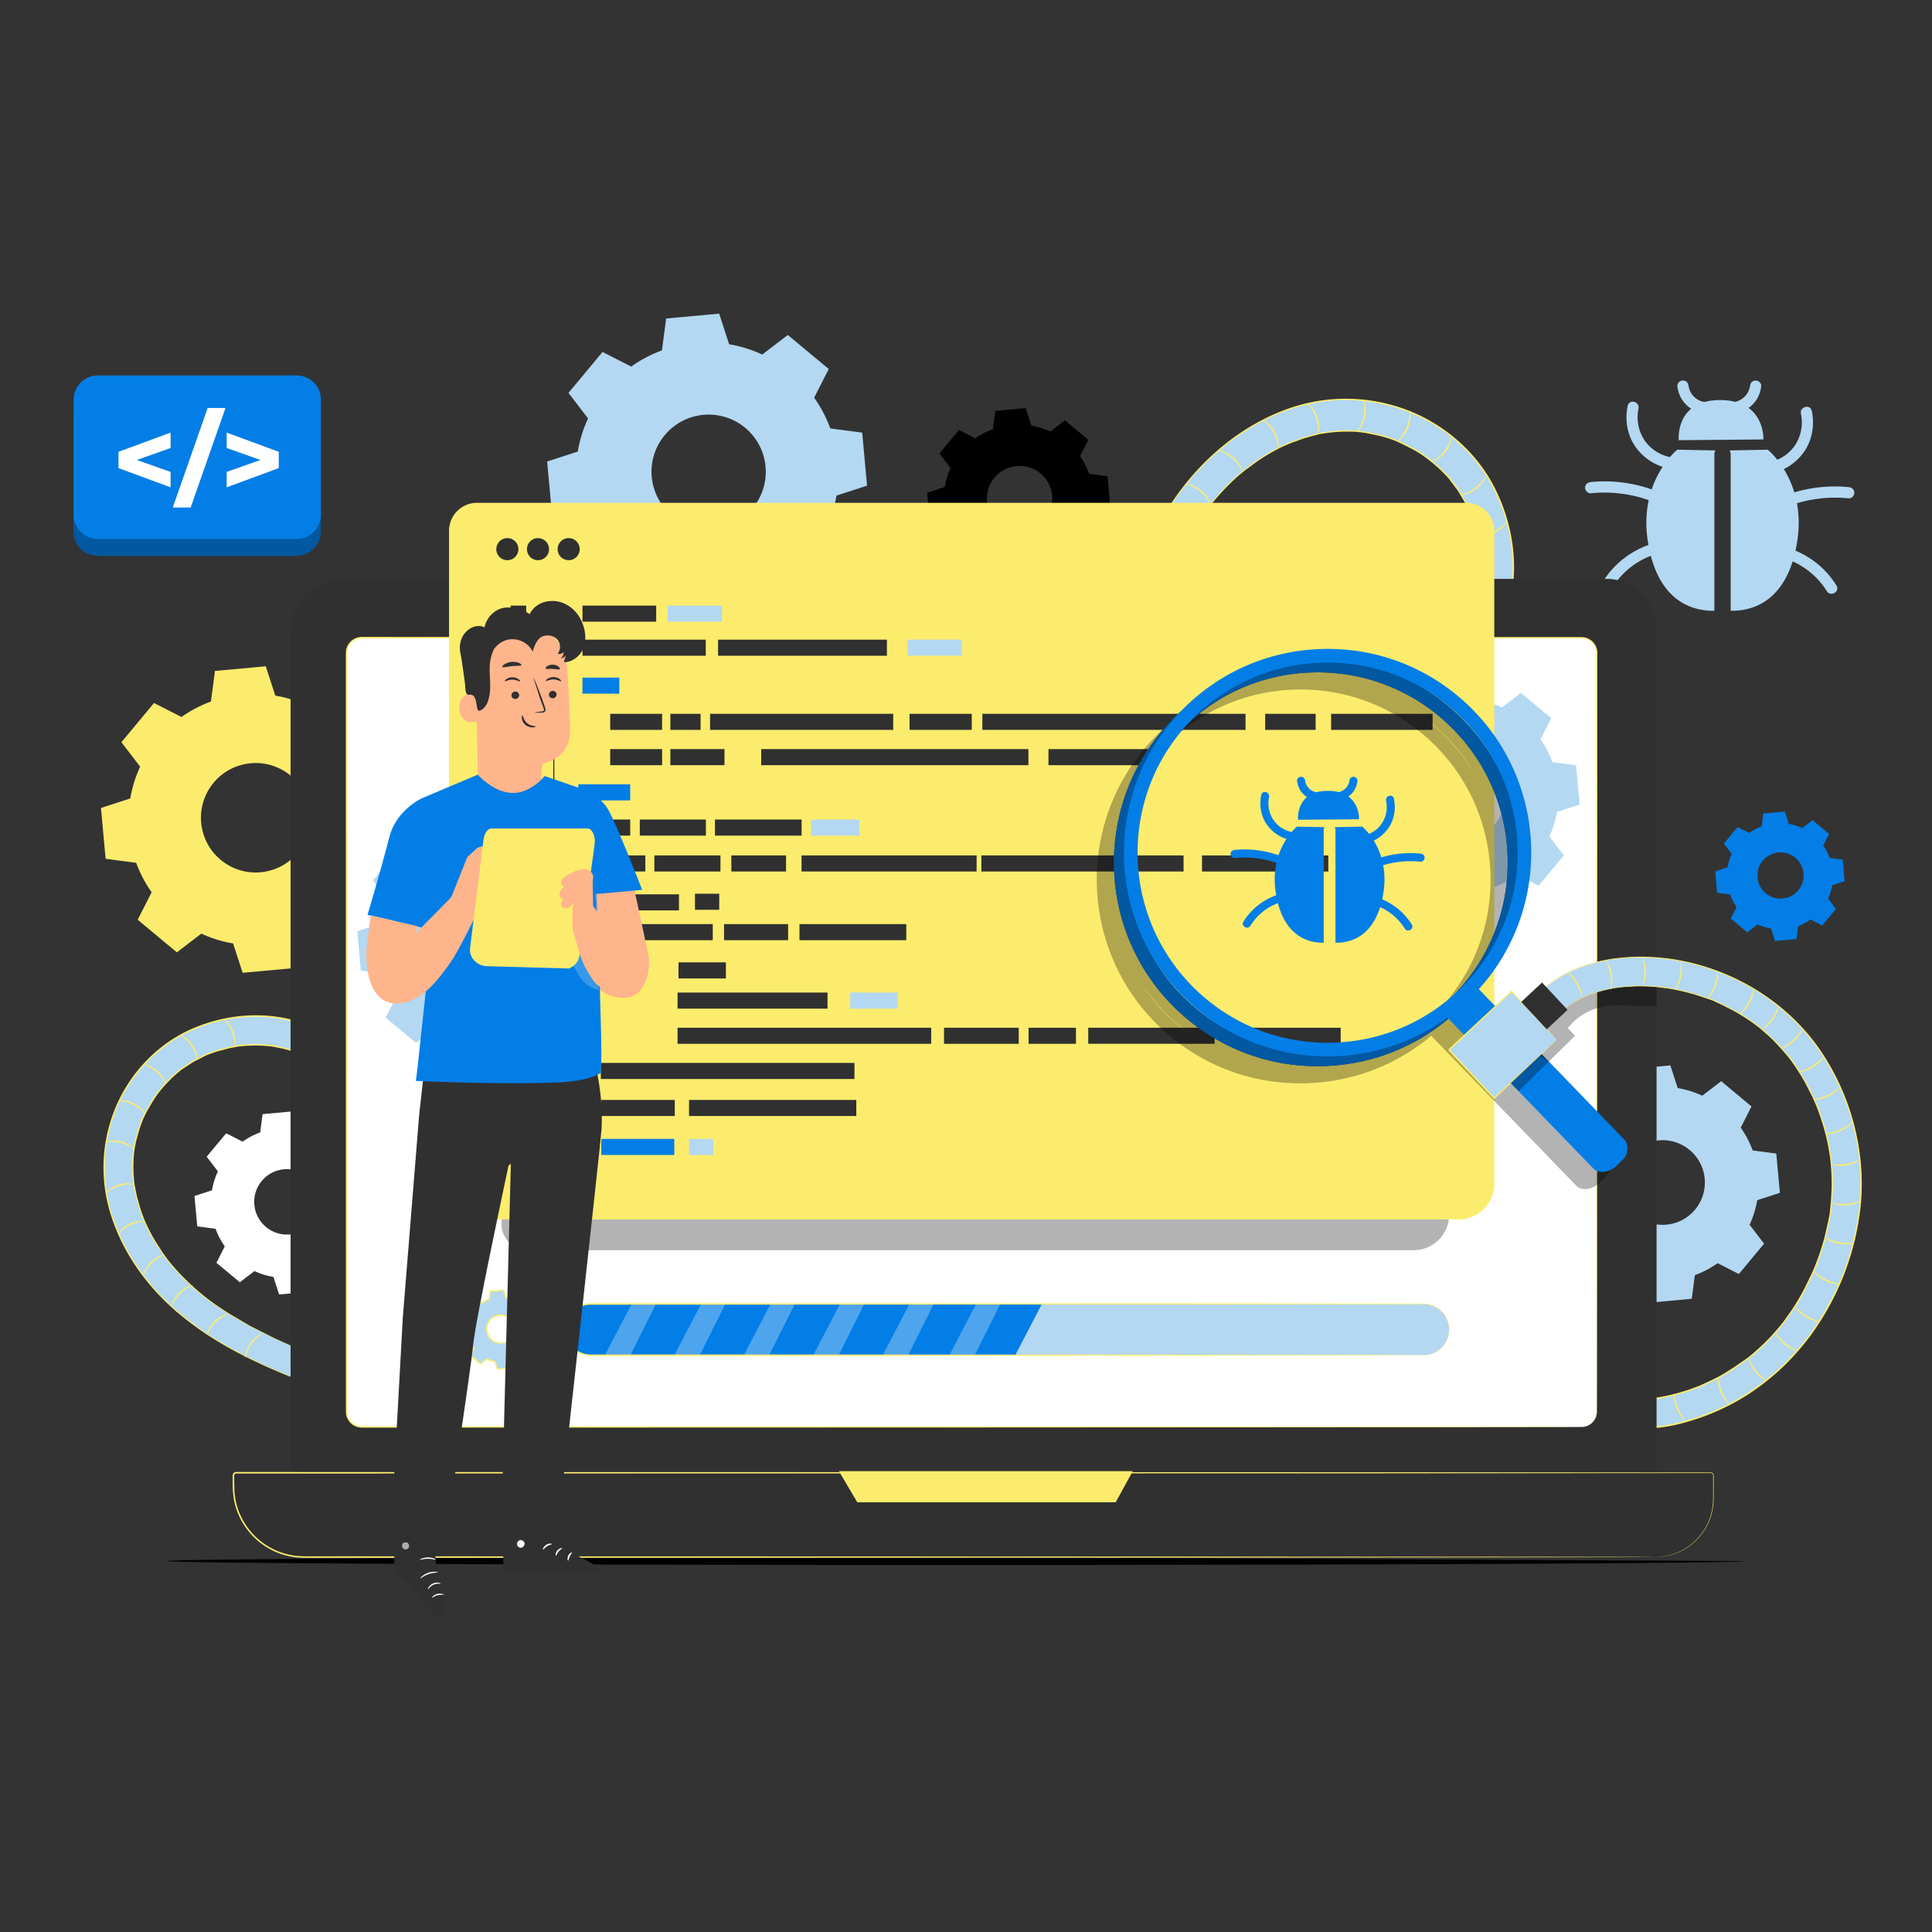
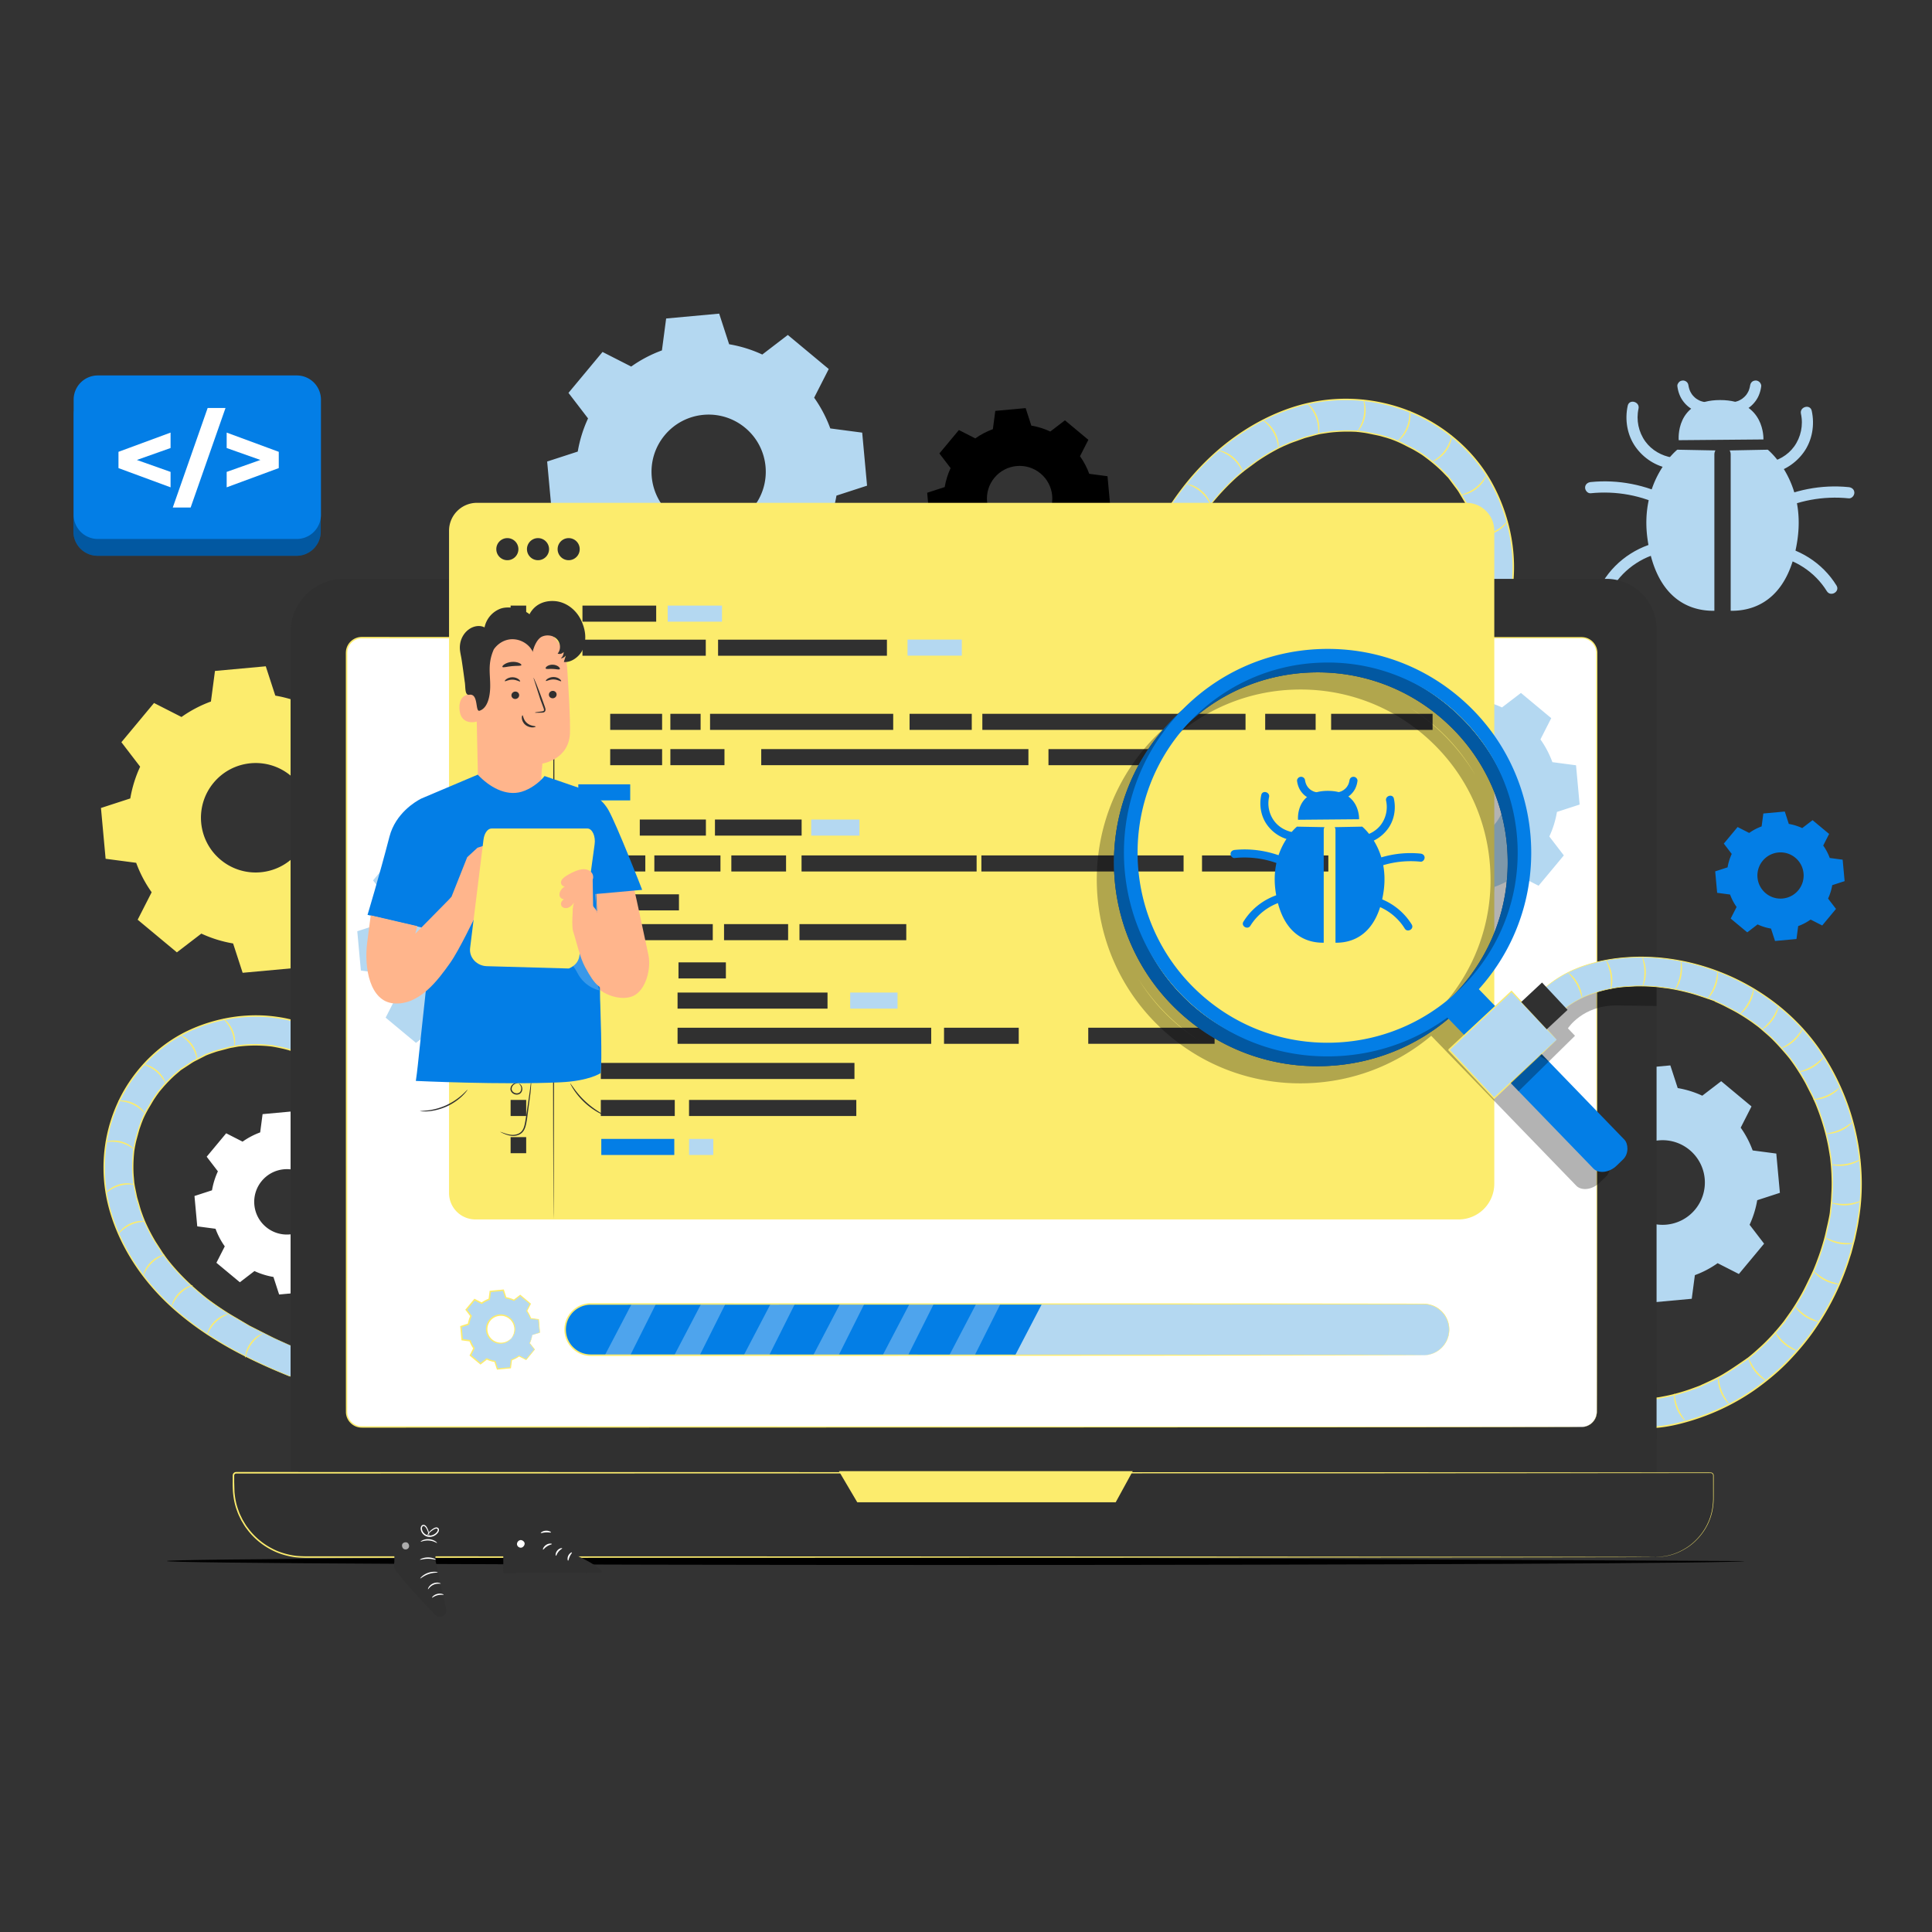
<svg xmlns="http://www.w3.org/2000/svg" xmlns:xlink="http://www.w3.org/1999/xlink" width="500" height="500" fill="none">
  <rect width="100%" height="100%" fill="#333333" stroke="none" />
  <style>.B{fill:#303030}.C{fill:#b4d8f1}.D{fill:#fcec6d}.E{fill:#037ee6}.F{fill:#000}.G{fill:#fff}.H{opacity:.3}.I{fill:#ffb58c}</style>
  <path d="M163.354 94.864c2.482-1.762 5.159-3.157 7.952-4.179l1.092-8.259 13.724-1.258 2.574 7.922a33.77 33.77 0 0 1 8.581 2.663l6.608-5.066 10.594 8.815-3.779 7.418a33.71 33.71 0 0 1 4.178 7.955l8.258 1.091 1.259 13.724-7.922 2.575c-.497 2.931-1.382 5.818-2.664 8.58l5.066 6.608-8.814 10.594-7.419-3.779c-2.482 1.762-5.161 3.157-7.954 4.178l-1.091 8.259-13.723 1.258-2.575-7.923a33.8 33.8 0 0 1-8.58-2.663l-6.609 5.066-10.593-8.814 3.779-7.418c-1.762-2.484-3.158-5.161-4.179-7.955l-8.258-1.091-1.257-13.724 7.922-2.576c.496-2.931 1.382-5.818 2.663-8.579l-5.066-6.608 8.814-10.594 7.419 3.78zm8.68 17.764c-5.223 6.277-4.368 15.598 1.909 20.821s15.597 4.367 20.82-1.909 4.368-15.599-1.909-20.82-15.598-4.368-20.82 1.908zM415.42 285.87c1.839-1.305 3.822-2.339 5.891-3.095l.808-6.118 10.165-.932 1.908 5.868a25.01 25.01 0 0 1 6.356 1.973l4.894-3.753 7.848 6.531-2.799 5.495c1.306 1.838 2.339 3.823 3.095 5.892l6.117.808.932 10.165-5.868 1.908a25.03 25.03 0 0 1-1.972 6.355l3.751 4.895-6.528 7.848-5.495-2.8a25.01 25.01 0 0 1-5.892 3.095l-.808 6.118-10.165.932-1.908-5.869a24.99 24.99 0 0 1-6.355-1.973l-4.895 3.753-7.848-6.529 2.8-5.495a25.01 25.01 0 0 1-3.095-5.892l-6.117-.808-.932-10.166 5.868-1.907a24.98 24.98 0 0 1 1.973-6.355l-3.753-4.896 6.529-7.847 5.495 2.799zm6.429 13.159c-3.868 4.649-3.235 11.554 1.414 15.422s11.554 3.235 15.422-1.414a10.95 10.95 0 0 0-1.414-15.422c-4.648-3.868-11.553-3.235-15.422 1.414z" class="C" />
  <path d="M452.69 215.565a13.65 13.65 0 0 1 3.218-1.691l.441-3.341 5.553-.509 1.041 3.205a13.64 13.64 0 0 1 3.472 1.078l2.674-2.05 4.287 3.567-1.53 3.001c.713 1.005 1.278 2.088 1.691 3.219l3.341.441.509 5.553-3.205 1.042c-.201 1.186-.559 2.354-1.078 3.471l2.05 2.674-3.566 4.287-3.002-1.53a13.61 13.61 0 0 1-3.218 1.691l-.441 3.342-5.553.509-1.041-3.206c-1.187-.201-2.355-.559-3.472-1.077l-2.674 2.05-4.286-3.567 1.529-3.001c-.713-1.005-1.278-2.089-1.691-3.218l-3.341-.442-.509-5.552 3.205-1.042c.201-1.186.559-2.354 1.078-3.471l-2.05-2.674 3.566-4.286 3.002 1.527zm3.511 7.187c-2.113 2.54-1.767 6.311.772 8.424s6.312 1.767 8.424-.772 1.768-6.312-.772-8.424-6.31-1.767-8.424.772z" class="E" />
  <path d="M252.404 113.457c1.421-1.009 2.954-1.808 4.552-2.392l.624-4.728 7.856-.72 1.473 4.535c1.678.285 3.331.791 4.911 1.524l3.783-2.9 6.063 5.047-2.163 4.245c1.009 1.421 1.808 2.954 2.392 4.553l4.727.625.72 7.855-4.535 1.473c-.284 1.678-.791 3.331-1.524 4.911l2.899 3.783-5.045 6.064-4.246-2.164c-1.421 1.009-2.954 1.807-4.552 2.392l-.625 4.727-7.855.72-1.473-4.534c-1.678-.285-3.331-.791-4.911-1.524l-3.783 2.899-6.063-5.045 2.164-4.246c-1.009-1.422-1.808-2.954-2.392-4.553l-4.727-.624-.72-7.855 4.535-1.474c.284-1.678.791-3.331 1.524-4.911l-2.9-3.783 5.045-6.064 4.246 2.164zm4.968 10.167c-2.99 3.593-2.5 8.928 1.092 11.918s8.928 2.5 11.917-1.093 2.5-8.928-1.092-11.917-8.928-2.5-11.917 1.092z" class="F" />
  <path d="M62.781 295.458a19.33 19.33 0 0 1 4.552-2.392l.624-4.727 7.856-.72 1.473 4.535c1.678.283 3.331.79 4.911 1.524l3.783-2.9 6.064 5.045-2.163 4.246c1.009 1.421 1.807 2.954 2.392 4.553l4.727.625.72 7.855-4.535 1.473a19.35 19.35 0 0 1-1.524 4.911l2.899 3.783-5.045 6.064-4.246-2.164c-1.421 1.009-2.954 1.807-4.553 2.392l-.624 4.727-7.855.72-1.473-4.534a19.3 19.3 0 0 1-4.911-1.525l-3.783 2.9-6.063-5.045 2.163-4.246c-1.009-1.422-1.808-2.954-2.392-4.553l-4.727-.624-.72-7.856 4.535-1.474a19.37 19.37 0 0 1 1.524-4.911l-2.9-3.783 5.045-6.064 4.246 2.165zm4.968 10.168c-2.989 3.593-2.5 8.928 1.093 11.918s8.928 2.5 11.917-1.093 2.5-8.928-1.093-11.918-8.928-2.499-11.917 1.093z" class="G" />
  <path d="M46.969 185.557a32.33 32.33 0 0 1 7.619-4.003l1.045-7.913 13.148-1.204 2.467 7.589a32.27 32.27 0 0 1 8.22 2.552l6.331-4.854 10.149 8.446-3.621 7.106a32.33 32.33 0 0 1 4.004 7.621l7.911 1.046 1.206 13.147-7.59 2.467a32.35 32.35 0 0 1-2.551 8.22l4.852 6.332-8.444 10.149-7.107-3.622c-2.379 1.689-4.945 3.025-7.62 4.003l-1.046 7.913-13.147 1.204-2.467-7.589a32.39 32.39 0 0 1-8.22-2.552l-6.331 4.853-10.149-8.445 3.621-7.106c-1.688-2.379-3.025-4.944-4.004-7.621l-7.912-1.044-1.205-13.148 7.59-2.467c.476-2.809 1.324-5.575 2.552-8.22l-4.853-6.331 8.444-10.149 7.109 3.62zm8.316 17.018c-5.004 6.014-4.184 14.944 1.829 19.947s14.944 4.184 19.946-1.829 4.185-14.944-1.829-19.946-14.943-4.184-19.946 1.828z" class="D" />
  <g class="C">
    <path d="M458.123 122.538c3.498-.59 6.626-2.628 8.686-5.497 2.204-3.071 2.871-7.068 2.067-10.728-.401-1.82-3.194-1.05-2.794.77.644 2.931-.009 6.067-1.775 8.496-1.651 2.27-4.215 3.703-6.954 4.165-.772.13-1.204 1.083-1.012 1.782.224.818 1.008 1.142 1.782 1.012zm1.171 10.023c5.9-3.054 12.563-4.262 19.165-3.591.78.079 1.449-.722 1.449-1.449 0-.849-.667-1.37-1.449-1.449-7.103-.722-14.294.708-20.627 3.987-1.657.857-.193 3.358 1.462 2.502zm-.732 11.22c5.806.717 11.16 4.25 14.219 9.209.978 1.584 3.485.131 2.502-1.462-3.645-5.909-9.855-9.796-16.722-10.644-.778-.096-1.449.735-1.449 1.449.001.862.67 1.352 1.45 1.448zm-25.787-25.354c-2.738-.461-5.305-1.894-6.953-4.165-1.765-2.43-2.42-5.563-1.776-8.495.4-1.817-2.392-2.594-2.793-.77-.805 3.66-.138 7.657 2.067 10.728 2.059 2.869 5.187 4.907 8.685 5.496.771.13 1.56-.203 1.782-1.012.19-.695-.236-1.651-1.012-1.782zm-.478 10.314c-6.334-3.278-13.524-4.707-20.627-3.986-.779.079-1.449.609-1.449 1.449 0 .722.665 1.528 1.449 1.449 6.601-.671 13.264.537 19.165 3.59 1.653.856 3.121-1.644 1.462-2.502zm-.731 11.128c-6.866.847-13.077 4.735-16.722 10.643-.981 1.592 1.523 3.049 2.502 1.463 3.059-4.959 8.413-8.492 14.219-9.209.777-.096 1.449-.598 1.449-1.449 0-.708-.666-1.545-1.448-1.448zm2.887-25.949s-1.019-10.387 10.705-10.387 11.214 10.195 11.214 10.195l-21.919.192z" />
    <path d="M434.1 99.929c.117.921.335 1.742.718 2.591.327.726.798 1.394 1.335 1.981a7.81 7.81 0 0 0 4.03 2.306c.739.161 1.602-.22 1.782-1.012.167-.731-.219-1.61-1.012-1.782-.301-.066-.598-.149-.888-.256-.064-.023-.138-.07-.206-.08l.144.059-.121-.055-.391-.203-.377-.228-.218-.149-.065-.046c.196.13-.017-.017-.059-.053l-.166-.146-.346-.339-.295-.338c-.2-.234.133.193.033.043l-.13-.183a6.47 6.47 0 0 1-.473-.819c-.023-.046-.052-.174-.095-.205l.058.139-.049-.127-.144-.427-.114-.436-.054-.265c-.018-.102-.057-.404-.002.028-.051-.399-.128-.728-.424-1.025-.251-.251-.663-.441-1.025-.424-.374.016-.763.14-1.024.424-.238.264-.469.655-.422 1.026zm18.807 0c.06-.477-.021.078-.046.193l-.111.436-.156.471-.029.078c.074-.225-.013.023-.037.074a6.39 6.39 0 0 1-.468.821l-.129.185c-.145.215.15-.178.035-.042l-.324.372-.313.31c-.082.075-.29.194-.334.287l.118-.092-.106.078-.182.125-.375.23-.429.224c-.05.024-.295.12-.068.035s-.022.008-.073.027a6.54 6.54 0 0 1-.929.271c-.742.162-1.244 1.066-1.012 1.782.252.781.988 1.185 1.782 1.012 1.52-.331 2.977-1.157 4.03-2.306.527-.575.991-1.23 1.318-1.94a8.75 8.75 0 0 0 .736-2.632c.043-.341-.194-.793-.424-1.025-.251-.251-.663-.441-1.025-.424-.375.017-.763.14-1.025.424-.278.303-.373.621-.424 1.025zm-9.229 17.7c0-.42.109-.767.279-1.057l-9.882-.189s-9.889 7.937-7.676 23.291c2.002 13.897 9.506 18.513 17.28 18.396l-.001-40.441zm13.825-1.246l-9.883.189c.17.29.28.637.28 1.057v40.441c7.774.117 15.278-4.499 17.28-18.396 2.212-15.354-7.677-23.291-7.677-23.291z" />
  </g>
  <path d="M451.434 403.999c0 .561-91.407 1.013-204.137 1.013-112.769 0-204.156-.456-204.156-1.013s91.387-1.013 204.156-1.013l204.137 1.013z" class="F" />
  <use xlink:href="#B" class="E" />
  <g class="H F">
    <use xlink:href="#B" />
  </g>
  <path d="M76.801 139.483H25.318a6.26 6.26 0 0 1-6.26-6.259v-29.798a6.26 6.26 0 0 1 6.26-6.26h51.482a6.26 6.26 0 0 1 6.26 6.26v29.798a6.26 6.26 0 0 1-6.26 6.259z" class="E" />
  <path d="M44.143 115.948l-8.723 3.09 8.723 3.09v3.993l-13.481-4.977v-4.211l13.481-4.977v3.992zm9.599-10.364h4.621l-9.024 25.758h-4.621l9.024-25.758zm18.403 11.348v4.211l-13.481 4.977v-3.992l8.723-3.091-8.723-3.09v-3.992l13.481 4.977z" class="G" />
  <path d="M76.69 348.85l-.883-.363-.284-.115-1.465-.629-3.202-1.441-6.279-3.145-6.034-3.553-2.637-1.767-1.545-1.11-.509-.378-.505-.383c.338.263.339.263.005.002-3.517-2.792-6.792-5.879-9.619-9.375l-.573-.721c.542.693-.086-.122-.161-.222-.305-.411-.605-.827-.898-1.246-.645-.923-1.26-1.868-1.843-2.831-1.162-1.921-2.196-3.92-3.076-5.985.352.825-.222-.579-.308-.804-.198-.521-.386-1.046-.564-1.575-.37-1.101-.697-2.219-.975-3.348-.24-.979-.445-1.967-.61-2.962-.049-.295-.111-.597-.138-.896.089.972.001-.046-.017-.207-.066-.601-.117-1.204-.152-1.808-.126-2.138-.041-4.266.2-6.392.067-.592-.158.929.004.007l.142-.842a34 34 0 0 1 .282-1.393c.228-1.018.502-2.025.819-3.019.173-.542.359-1.08.559-1.613l.203-.532c.06-.153.405-1.06.055-.161.377-.968.866-1.906 1.355-2.822s1.023-1.821 1.592-2.696a35.39 35.39 0 0 1 .799-1.178l.417-.576c.574-.78-.279.32.193-.262 1.317-1.624 2.729-3.153 4.297-4.539a34.19 34.19 0 0 1 1.084-.92c.175-.142.709-.767.139-.119.107-.12.32-.239.456-.34a33.04 33.04 0 0 1 2.951-1.931c1.051-.61 2.137-1.137 3.235-1.657.886-.419-.482.184.083-.042l.987-.389c.568-.213 1.14-.413 1.718-.596a36.13 36.13 0 0 1 3.516-.93c.643-.136 1.29-.254 1.939-.355.217-.033.907-.174.058-.015.394-.074.807-.095 1.206-.131a36.07 36.07 0 0 1 7.265.06c.167.019 1.172.073.21.02.298.016.605.092.898.142.597.102 1.192.22 1.783.354 1.282.289 2.544.658 3.785 1.089 1.847.642 4.166-.73 4.594-2.608.474-2.082-.63-3.905-2.608-4.593-9.516-3.307-20.063-2.542-29.202 1.546-8.437 3.774-15.389 11.01-19.084 19.458-3.959 9.052-4.463 19.024-1.474 28.458 2.992 9.446 8.875 17.819 16.276 24.344 8.659 7.636 18.937 12.892 29.555 17.234 1.813.741 4.182-.803 4.594-2.608.495-2.167-.665-3.797-2.607-4.591z" class="C" />
  <g class="D">
    <path d="M76.69 348.85s.262.08.729.338c.448.266 1.154.724 1.65 1.659.246.462.393 1.049.387 1.696-.004.639-.151 1.371-.6 2.004-.435.632-1.093 1.188-1.918 1.516a3.43 3.43 0 0 1-1.346.244c-.48-.003-.953-.191-1.397-.384-3.636-1.496-8.067-3.4-13.004-6.03-4.927-2.63-10.381-6.005-15.718-10.615-5.315-4.6-10.432-10.599-14.078-18.068-1.805-3.73-3.256-7.812-4.021-12.172a40.29 40.29 0 0 1-.028-13.578c.784-4.599 2.367-9.195 4.83-13.423 2.465-4.22 5.774-8.077 9.79-11.199 2.01-1.554 4.196-2.923 6.527-4.044 2.333-1.114 4.789-2.011 7.327-2.68 5.072-1.33 10.488-1.746 15.83-.977 2.172.292 4.302.803 6.363 1.475.509.16 1.05.317 1.535.614.484.285.916.665 1.25 1.12.679.912.884 2.122.65 3.206-.219 1.13-1.05 2.036-2.021 2.548-.491.257-1.034.422-1.591.458-.549.054-1.148-.102-1.618-.285-.993-.335-1.997-.627-3.009-.868-1.012-.219-2.044-.437-3.037-.583l.021-.383.301.016.075.004c.012.001.031.002.016.002l-.023.001c-.087-.234-.171.488-.016.376l.026.005-.009-.001-.019-.001-.15-.009a10.39 10.39 0 0 1-.607-.048 39.69 39.69 0 0 0-1.188-.106 36.28 36.28 0 0 0-2.374-.09 36.67 36.67 0 0 0-4.686.28l-.07-.373.285-.052.072-.013.039-.007.01-.001.005-.001c.021.004-.049-.01.089.007.137.649-.052.233.008.359l-.013.004-.022.006-.146.029-.573.104-1.125.206c-.756.109-1.476.365-2.211.539-.728.205-1.469.359-2.18.604s-1.421.482-2.114.768l-.262.104-.069.026-.04.015-.021.006c-.02-.001-.052.027-.152-.024-.114-.079-.086-.207-.077-.22.03-.072.052-.072.087-.101l.148-.071.132-.059.071-.029.022-.008.031-.009c-.034-.031.247-.007.228.209-.025.097-.04.086-.042.096-.034.035-.083.058-.083.058l-.26.126-.993.508-1.975 1.01c-.65.347-1.239.789-1.858 1.177l-.916.598-.459.301c-.158.11-.321.204-.406.299l-.275-.242.192-.217.048-.054.015-.017.004-.004c-.267-.18.38.224.27.245l-.008.01-.025.028-.099.109c-.123.14-.295.298-.438.412l-.873.739a31.64 31.64 0 0 0-1.653 1.56 37.64 37.64 0 0 0-1.537 1.649l-.729.852-.355.431-.18.218-.033.038-.023.02c-.005.088-.465-.45-.261-.234l.014-.021.013-.018.045-.059.093-.115.02-.023c.018-.009-.037.016.068-.045.078-.017.191-.046.242.171-.04.16-.014.05-.025.088l-.005.009-.025.038-.042.059-.083.115-.163.225-.324.45-.621.914c-.405.613-.755 1.257-1.132 1.88-.76 1.239-1.434 2.531-1.964 3.843l-.323-.125.113-.289.029-.073.009-.021.009-.02.005-.009c.108.052-.245-.12.314.033.011.174-.008.089-.003.115l-.002.006-.004.009-.008.02-.055.145-.221.577c-.152.379-.275.768-.411 1.151-.29.76-.473 1.547-.689 2.32-.21.775-.436 1.54-.573 2.321-.084.387-.152.777-.215 1.167l-.051.293-.028.149-.008.039-.006.026-.011.033c-.138.206-.388-.024-.305.003-.016-.028-.016-.092-.016-.079l.009-.09.045-.299.016-.085.007-.022c-.05.14.012-.274.322.029.002.013.003.038.002.042l-.001.026-.004.04-.016.149a38.3 38.3 0 0 0-.252 4.625c.01.762.03 1.519.105 2.268l.093 1.12.051.562.006.07.003.035.002.018.001.009c-.001.006.004.007-.003.051.022.166-.424.086-.295.046-.027-.066-.018-.085-.021-.089l-.004-.035-.007-.071-.025-.278.316-.029c.116.886.321 1.765.495 2.636.093.435.17.871.275 1.299l.367 1.263c.257.834.453 1.679.753 2.482l.433 1.201.236.591.117.298.008.021.005.016.002.004c.049-.097-.011.261-.211.176-.062-.041-.036-.031-.056-.051-.028-.049-.019-.04-.03-.059l-.032-.074-.063-.146.273-.116c.875 2.059 1.874 3.985 2.95 5.785l1.679 2.6c.267.432.574.832.863 1.24.148.203.287.405.44.601l.226.297.008.011.007.009c-.387.357-.133.076-.211.163l-.005-.006-.017-.021-.029-.037-.057-.073-.114-.146.209-.163c1.721 2.208 3.52 4.148 5.319 5.873.899.863 1.798 1.675 2.689 2.441l1.331 1.116.66.535.329.261.041.032.021.017.011.009c.012-.112.074.213-.081.195-.028-.005-.022-.005-.034-.01l-.024-.016-.084-.068-.164-.129.133-.172c2.739 2.086 5.364 3.805 7.804 5.194l3.413 2.019 3.094 1.562c1.91.97 3.514 1.79 4.841 2.363l2.967 1.33-.019.044-.252-.108-.061-.026c.05-.077.048-.007.073-.018l.112.047.392.167.549.233c.27.116.362.162.362.162s-.099-.031-.372-.139l-.553-.221-.394-.162-.112-.045c-.01-.026-.06.024-.036-.063l.058.025.253.105-.019.045c-.663-.274-1.668-.695-2.986-1.288-1.334-.56-2.946-1.368-4.864-2.327l-3.108-1.545-3.429-2.005c-2.452-1.38-5.09-3.092-7.844-5.175l.133-.173.165.128.082.063c-.029.005-.031.039-.046-.017-.157-.019-.096.306-.087.192l-.009-.007-.02-.016-.041-.032-.331-.261-.664-.534-1.339-1.115c-.897-.766-1.801-1.577-2.707-2.441-1.812-1.726-3.625-3.671-5.361-5.886l.209-.163.114.145.057.073.028.036.012.015-.002-.002c-.048.041-.061.065-.138.118l-.07.046-.006-.007-.225-.294c-.154-.196-.298-.403-.445-.605-.291-.409-.6-.81-.87-1.244l-1.695-2.61c-1.086-1.807-2.095-3.743-2.98-5.813l.273-.116.062.145.031.071c-.01.012.043.023-.019.029-.035.003-.103.081-.09.056-.022-.041-.066.041-.075.031l-.075.022-.001-.003-.006-.017-.116-.292-.237-.591-.44-1.212c-.304-.808-.504-1.659-.764-2.498l-.372-1.272c-.106-.431-.185-.87-.279-1.309-.177-.879-.385-1.755-.506-2.672l.316-.029.026.277.007.07.003.034c-.002.014.011.035-.015-.03.129-.043-.317-.126-.295.037-.007.041-.004.042-.004.042v-.009l-.002-.016-.003-.034-.006-.07-.051-.556-.096-1.13c-.077-.755-.099-1.52-.11-2.288-.016-1.539.072-3.097.246-4.666l.016-.144.003-.034v-.012a.4.4 0 0 0 .149 0c.036-.001.108.044.167.043.013.012-.003.038-.004.061l-.043.285-.005.034-.002.016-.001.006c.005.001.007 0-.057-.001-.096-.024-.086.012-.135-.011l-.113-.036c-.034-.011-.01-.002-.018-.003l.002-.011.007-.033.027-.142.05-.292a22.44 22.44 0 0 1 .215-1.174c.137-.79.364-1.563.574-2.345.216-.78.402-1.575.693-2.343.137-.386.261-.779.413-1.162l.219-.576.054-.143.006-.017.003-.008.002-.004c.007.025-.012-.065 0 .106.64.198.029-.135.223-.024l.093.051.001-.002-.006.015-.028.07-.112.288-.323-.126c.544-1.349 1.215-2.639 1.982-3.894.38-.629.733-1.28 1.141-1.899l.626-.924.327-.454.164-.227.081-.112.038-.054.014-.02c-.042-.016.102.048.131.084.036.011.017-.008.034.025.019-.001.052.043.079.068.041.04.037.033.037.033l-.001.001-.004.005-.081.103-.04.052-.007.01-.002.003a.49.49 0 0 0-.081-.057c-.085-.029-.093-.087-.162-.135-.066-.058-.009-.026-.018-.047l.175-.213.358-.435.734-.859c.497-.568 1.014-1.124 1.55-1.667a32.22 32.22 0 0 1 1.67-1.578l.881-.748a3.41 3.41 0 0 0 .401-.378l.096-.105.023-.025.004-.004c-.016.11.388.27.273.242l-.002.002-.01.01-.047.054-.191.215-.275-.242c.165-.173.33-.252.469-.354l.459-.302.925-.606c.625-.393 1.223-.841 1.877-1.19l1.991-1.021 1.001-.512.245-.12s.019-.01.004-.001l-.014.011c.006.01-.022-.014.012.025.029.034.06.065.095.094.046.041-.028-.034-.052.008-.055.086.101.166.101.166.05.044.01.014.02.024l-.011.005-.059.024-.126.056-.106.048c.001-.016.046.005.008-.049a.38.38 0 0 0-.078-.076c-.052-.035-.03-.014.012-.008.028.014.096-.048.034-.139-.06-.08-.108-.07-.12-.061l.022-.009.063-.024.262-.104c.695-.289 1.415-.525 2.132-.777s1.467-.405 2.202-.612c.743-.177 1.471-.435 2.234-.547l1.137-.208.562-.103.137-.027-.005.001s-.013-.025.031.099c.094.259-.078-.266-.017.218.107.104.055.026.066.051h-.004l-.007.002-.033.005-.07.013-.283.052-.07-.373a36.71 36.71 0 0 1 4.758-.289c.798.003 1.598.035 2.4.09l1.202.106c.203.024.385.034.591.047l.15.009.019.002h.01l.036.005c.156-.112.074.611-.012.376l-.019.002-.052-.002-.076-.004-.301-.016.021-.383c1.063.152 2.073.37 3.106.591 1.024.245 2.039.54 3.042.877 1.869.869 4.311-.452 4.727-2.432.214-.996.026-2.078-.583-2.899-.302-.41-.692-.754-1.134-1.014-.437-.27-.941-.417-1.458-.58-2.04-.664-4.147-1.169-6.297-1.459-5.287-.761-10.652-.351-15.677.966s-9.75 3.547-13.719 6.652c-3.977 3.088-7.259 6.907-9.702 11.084-2.441 4.183-4.016 8.739-4.797 13.295-.777 4.563-.732 9.14.012 13.461.753 4.323 2.187 8.379 3.974 12.089 3.61 7.429 8.688 13.408 13.968 18.002 5.305 4.605 10.732 7.988 15.64 10.631 4.918 2.643 9.334 4.566 12.959 6.082.454.2.887.374 1.344.38a3.3 3.3 0 0 0 1.292-.225c.799-.312 1.446-.849 1.871-1.457.439-.607.587-1.312.598-1.94s-.124-1.203-.36-1.658c-.472-.921-1.161-1.386-1.6-1.66-.229-.132-.406-.227-.529-.28-.123-.06-.183-.095-.183-.095z" />
    <path d="M51.03 274.28c-.121.026-.283-1.798-1.515-3.59-1.202-1.813-2.833-2.645-2.764-2.748.019-.041.453.106 1.067.508s1.387 1.088 2.019 2.022.979 1.909 1.12 2.628.117 1.177.072 1.18zm-8.186 6.101c-.109.058-.76-1.654-2.432-3.045-1.65-1.419-3.445-1.776-3.406-1.894.008-.044.464-.021 1.165.2s1.63.671 2.492 1.397 1.461 1.572 1.792 2.226.432 1.101.39 1.116zm-5.337 7.773c-.09.083-1.166-1.398-3.143-2.303-1.963-.939-3.789-.815-3.783-.938-.005-.045.442-.142 1.177-.112s1.748.221 2.771.698a7.41 7.41 0 0 1 2.311 1.68c.49.543.705.949.668.975zm-2.762 9.303c-.074.1-1.404-1.159-3.515-1.684-2.102-.561-3.874-.103-3.891-.225-.013-.043.409-.221 1.136-.327s1.759-.105 2.852.175 1.998.781 2.58 1.226.868.803.837.835zm-.042 9.089c-.011.123-1.801-.262-3.878.385-2.088.611-3.365 1.923-3.443 1.827-.033-.03.235-.401.801-.869s1.45-1.002 2.529-1.331 2.114-.37 2.842-.292 1.16.236 1.149.28zm2.791 9.549c.008.123-1.821.015-3.774.968-1.971.922-3.034 2.413-3.125 2.329-.037-.025.171-.433.66-.981s1.281-1.21 2.297-1.699c1.018-.484 2.034-.686 2.765-.72s1.181.057 1.177.103zm5.024 8.655c.047.114-1.715.611-3.248 2.154-1.559 1.518-2.075 3.274-2.188 3.225-.044-.011.02-.464.302-1.142s.813-1.564 1.612-2.359 1.695-1.315 2.376-1.587 1.136-.335 1.146-.291zm7.378 7.882c.047.114-1.715.611-3.248 2.154-1.559 1.517-2.075 3.274-2.188 3.225-.044-.012.019-.464.302-1.143s.813-1.564 1.612-2.358 1.695-1.316 2.376-1.587 1.135-.335 1.146-.291zm9.138 7.448c.047.114-1.715.611-3.248 2.154-1.559 1.516-2.075 3.274-2.188 3.225-.044-.012.019-.464.302-1.143s.813-1.563 1.613-2.358 1.695-1.316 2.375-1.587 1.135-.335 1.146-.291zm8.895 5.079c.066.105-1.587.892-2.836 2.672-1.28 1.759-1.49 3.578-1.61 3.549-.045-.004-.059-.461.104-1.178s.536-1.679 1.19-2.597a7.4 7.4 0 0 1 2.072-1.967c.624-.383 1.061-.52 1.08-.479zm-7.247-74.462c-.123.001.084-1.818-.763-3.821-.814-2.018-2.245-3.16-2.157-3.247.028-.035.422.195.943.713s1.14 1.344 1.572 2.385.576 2.067.57 2.8-.12 1.176-.165 1.17z" />
  </g>
  <path d="M297.393 161.605l.34-1.001.108-.321.593-1.662 1.371-3.637 3.041-7.152 3.506-6.91 1.769-3.034 1.119-1.784.382-.588.388-.584c-.266.391-.267.393-.002.006 2.841-4.078 6.024-7.909 9.691-11.273l.757-.682c-.728.647.129-.104.234-.193l1.314-1.078c.976-.776 1.976-1.521 3-2.232a52.93 52.93 0 0 1 6.398-3.811c-.887.445.624-.286.866-.395.563-.255 1.13-.499 1.701-.732a46.15 46.15 0 0 1 3.63-1.307 43 43 0 0 1 3.229-.878c.324-.075.652-.164.981-.215-1.067.165.051-.003.227-.033.659-.114 1.322-.212 1.986-.293 2.353-.287 4.708-.34 7.074-.22.659.032-1.037-.112-.007.006l.94.098a38.92 38.92 0 0 1 1.559.215c1.139.182 2.271.415 3.39.696.611.154 1.217.323 1.82.506l.601.187c.174.056 1.2.374.182.05 1.096.349 2.166.825 3.211 1.301a41.07 41.07 0 0 1 3.088 1.572 40.87 40.87 0 0 1 1.356.801l.666.42c.901.581-.373-.285.303.196 1.884 1.342 3.671 2.797 5.309 4.432.372.371.735.749 1.091 1.135.169.183.896.729.141.145.141.109.288.336.407.48.833 1 1.614 2.044 2.337 3.126.747 1.119 1.404 2.282 2.053 3.458.525.949-.236-.52.052.088l.498 1.063c.275.612.535 1.231.778 1.856a40.11 40.11 0 0 1 1.271 3.819c.195.701.369 1.407.526 2.117.052.238.255.991.02.064.109.43.161.885.229 1.323.413 2.653.561 5.346.435 8.028-.009.186.002 1.3-.007.233.003.33-.06.675-.095 1.002-.072.667-.161 1.331-.268 1.994-.231 1.436-.551 2.855-.943 4.256-.581 2.084 1.095 4.551 3.198 4.893 2.332.38 4.271-.967 4.893-3.198 2.996-10.739 1.421-22.336-3.725-32.147-4.752-9.059-13.224-16.237-22.81-19.735-10.272-3.748-21.322-3.615-31.536.337-10.227 3.959-19.068 11.034-25.764 19.659-7.836 10.092-12.931 21.807-16.993 33.836-.694 2.054 1.175 4.564 3.198 4.893 2.431.398 4.15-.997 4.893-3.196z" class="C" />
  <g class="D">
    <path d="M297.394 161.605s-.071.295-.324.827c-.263.513-.72 1.324-1.719 1.934-.493.304-1.129.507-1.843.543-.706.039-1.524-.072-2.252-.524-.726-.436-1.385-1.125-1.803-2.011-.204-.445-.346-.941-.361-1.467-.029-.529.145-1.062.326-1.566 1.403-4.119 3.201-9.144 5.765-14.778 2.565-5.622 5.917-11.878 10.64-18.09 4.714-6.187 10.985-12.252 18.981-16.792 3.993-2.25 8.401-4.134 13.163-5.28a44.58 44.58 0 0 1 14.99-.969c5.131.549 10.315 1.979 15.153 4.407 4.829 2.43 9.316 5.818 13.039 10.036 1.855 2.112 3.517 4.43 4.915 6.926 1.391 2.499 2.552 5.149 3.465 7.904 1.819 5.507 2.652 11.459 2.172 17.41-.174 2.417-.59 4.804-1.189 7.126-.143.574-.278 1.18-.571 1.733-.281.552-.669 1.053-1.146 1.452-.956.808-2.271 1.118-3.48.934-1.255-.162-2.308-1.014-2.938-2.047-.317-.522-.535-1.107-.613-1.717a3.8 3.8 0 0 1-.002-.923 7.27 7.27 0 0 1 .205-.876 38.35 38.35 0 0 0 .752-3.385c.173-1.133.341-2.287.434-3.399l.384-.003.002.334.001.082c0 .014.001.035-.001.021l-.003-.024c.232-.098-.495-.141-.376.007l-.003.026v-.01-.021-.167c0-.216 0-.456.012-.673a38.89 38.89 0 0 0 .035-1.321c.006-.88-.014-1.757-.065-2.63-.099-1.741-.319-3.484-.634-5.16l.367-.093.078.312.019.079.01.042.002.011.002.006c-.004.021.008-.05-.002.091-.64.174-.235-.037-.358.029l-.004-.013-.007-.023-.043-.159-.155-.625-.305-1.23-.153-.613-.2-.599-.397-1.195c-.277-.79-.499-1.599-.818-2.367s-.631-1.538-.996-2.283l-.132-.281-.034-.073-.018-.042-.015-.043c.003-.314.458-.192.298-.193.016.011.042.045.042.045l.009.015.082.148.073.141.036.075.011.022.007.018.007.018c.184-.204-.217.321-.296.2-.055-.053-.042-.051-.051-.06l-.013-.02-.157-.276-.629-1.063-1.253-2.113c-.428-.694-.958-1.315-1.428-1.972l-.725-.971-.364-.485c-.132-.166-.247-.34-.362-.432l.224-.289.254.197.063.05.017.013.006.006c-.431.587-.136.151-.229.284l-.01-.007-.033-.026-.127-.102c-.162-.126-.346-.303-.483-.452l-.877-.914c-.594-.598-1.209-1.169-1.838-1.719a41.13 41.13 0 0 0-1.929-1.584l-.991-.747-.501-.363-.254-.183-.04-.032-.023-.021c-.06.047.395-.526.214-.278l.024.013.02.013.068.045.134.093.025.019c.017.021-.027-.035.041.048.026.09.079.165-.109.265-.203-.006-.091-.016-.126-.014l-.01-.005-.043-.025-.068-.042-.133-.084-.26-.166-.519-.327-1.053-.623c-.706-.404-1.442-.746-2.156-1.121-1.422-.754-2.896-1.408-4.384-1.905l.108-.331.327.106.083.027.023.008.021.007.011.005c-.044.111.102-.252-.013.315-.175.023-.09-.002-.117.005l-.005-.001-.012-.003-.021-.007-.165-.051-.651-.204c-.431-.142-.868-.25-1.301-.374-.859-.267-1.743-.416-2.611-.601-.87-.178-1.732-.376-2.605-.472-.433-.066-.869-.114-1.305-.157l-.327-.036-.166-.021-.044-.006-.027-.005-.035-.009c-.215-.125-.001-.389-.021-.304.027-.019.091-.023.077-.021l.099.004.332.029.094.011.024.006c-.143-.042.274-.003-.009.323-.013.003-.038.005-.043.005h-.027l-.044-.001-.165-.008c-1.732-.086-3.446-.077-5.129.043-.841.063-1.677.138-2.498.272l-1.232.181-.617.095-.077.011-.039.006-.019.003-.01.002c-.006-.001-.007.004-.052 0-.165.031-.11-.418-.063-.292.063-.031.085-.023.09-.026l.039-.006.077-.012.306-.047.049.313c-.973.189-1.929.477-2.88.729-.473.133-.951.248-1.416.394l-1.37.493c-.904.342-1.824.616-2.69 1.004l-1.298.562-.636.301-.32.15-.023.01-.016.007-.004.001c.098.047-.265.002-.189-.199.036-.063.028-.037.047-.058.048-.032.04-.024.06-.035l.079-.041.157-.08.133.265c-2.214 1.11-4.273 2.346-6.187 3.659l-2.757 2.035c-.458.326-.879.692-1.31 1.039-.213.177-.428.345-.634.527l-.313.271-.011.009-.009.008c-.379-.366-.086-.126-.176-.2l.006-.006.022-.021.039-.035.076-.068.154-.136.176.198c-2.321 2.055-4.34 4.176-6.121 6.284-.891 1.053-1.725 2.102-2.51 3.14l-1.141 1.548-.545.766-.265.382-.033.047-.017.024-.009.013c.113.007-.211.085-.201-.069.003-.027.005-.022.009-.033l.014-.026.066-.096.129-.191.181.122c-2.114 3.17-3.832 6.19-5.197 8.981l-1.994 3.911-1.511 3.526c-.938 2.177-1.733 4.005-2.274 5.511l-1.261 3.371-.046-.017.102-.286.025-.068c.079.047.009.05.02.078l-.045.127-.157.445-.218.622-.154.409s.029-.111.13-.42l.207-.627.152-.446.043-.127c.025-.013-.025-.064.063-.047l-.023.066-.1.287-.046-.016 1.219-3.388c.527-1.512 1.308-3.348 2.235-5.532l1.493-3.539 1.979-3.926c1.355-2.802 3.065-5.834 5.175-9.02l.181.122-.129.191-.064.096c-.014-.029-.016-.022.013-.046.012-.156-.311-.079-.196-.075l.007-.011.016-.024.033-.048.265-.384.545-.77 1.139-1.556a74.24 74.24 0 0 1 2.509-3.158c1.781-2.12 3.803-4.256 6.13-6.326l.176.199-.152.136-.077.068-.037.033-.016.015.002-.001c-.027-.03-.072-.058-.129-.135l-.048-.063.008-.008.309-.268c.206-.183.425-.356.637-.533.432-.349.854-.719 1.314-1.047l2.765-2.051a52.99 52.99 0 0 1 6.214-3.692l.133.265-.156.078-.076.04c-.009-.004-.03.035-.026-.006-.007-.039-.096-.108-.069-.095.044-.026-.049-.07-.039-.081l-.023-.067.003-.002.018-.008.316-.148.636-.303 1.307-.569c.871-.391 1.797-.671 2.706-1.016l1.379-.498c.468-.148.948-.265 1.425-.399.958-.256 1.912-.546 2.914-.743l.049.313-.305.048-.077.012-.037.006c-.015-.001-.037.014.026-.016.05.126.108-.324-.054-.293-.041-.005-.041-.001-.041-.001l.009-.001.018-.003.038-.006.076-.011.611-.095 1.241-.184c.828-.137 1.671-.214 2.519-.279 1.697-.124 3.425-.134 5.168-.05l.161.008h.037.014c-.002-.032-.011.094.009.148.006.035-.043.132-.033.178l-.068-.008-.319-.027c-.024-.022-.057.042-.066-.048.019-.107-.018-.094.003-.15l.032-.127h.012l.037.005.16.02.325.035a24.79 24.79 0 0 1 1.312.156c.88.096 1.749.293 2.628.473.876.186 1.767.335 2.635.603.436.125.878.234 1.312.377l.651.203.162.049.019.006.01.003.004.001c-.024.009.066-.016-.106.008-.157.656.133.029.037.228l-.042.089.001.001-.017-.005-.08-.026-.326-.104.106-.33c1.526.508 2.996 1.16 4.436 1.921.72.376 1.463.721 2.175 1.129l1.063.627.524.329.261.166.129.082.063.038.023.015c.015-.048-.038.106-.079.138.005.039-.001.009-.024.039.004.023-.053.063-.074.095-.028.041-.012.008-.021.015l-.12-.084-.061-.04-.012-.007c-.006-.003-.01.023.05-.088.025-.095.095-.104.139-.186.025-.031.019 0 .034 0l.248.18.505.365.999.751a41.86 41.86 0 0 1 1.948 1.596 34.85 34.85 0 0 1 1.857 1.735l.888.921a3.55 3.55 0 0 0 .448.419l.122.099.03.024.006.004c.017-.03.03-.024-.225.288l-.001-.002-.014-.011-.062-.048-.252-.196.223-.289c.199.166.299.343.422.49l.365.485.734.98c.475.663 1.012 1.291 1.442 1.991l1.266 2.128.634 1.071.15.263.007.013.002.004c-.027.027-.114.055-.138.1-.011.02-.119.033-.17.065-.027.018-.009.002-.016.005l-.006-.013-.032-.065-.069-.135-.069-.125c-.06.034.155-.098.172-.115.207-.054.146-.056.156-.046l.013.029.031.068.132.282c.367.748.679 1.527 1.005 2.301s.548 1.591.829 2.389l.401 1.206.2.604.156.619.308 1.241.153.614.039.149-.001-.004c-.019.007.05-.025-.088.033-.279.121.287-.101-.242-.004-.069.122-.015.058-.033.073v-.004l-.002-.008-.008-.036-.019-.076-.077-.309.367-.093a40.64 40.64 0 0 1 .648 5.232c.052.881.071 1.767.066 2.655l-.034 1.333c-.012.226-.011.43-.011.658v.166.021.011l-.003.036c.118.15-.608.108-.377.012l-.003-.018-.001-.055-.001-.084-.003-.333.384-.003c-.095 1.181-.265 2.313-.439 3.468-.198 1.147-.454 2.288-.758 3.419-.832 2.135.8 4.754 3.03 5.08 1.12.168 2.309-.116 3.178-.849.434-.364.788-.821 1.047-1.329.269-.504.396-1.073.541-1.655.593-2.299 1.005-4.663 1.177-7.059.475-5.895-.35-11.796-2.152-17.258-.905-2.732-2.056-5.362-3.433-7.838-1.383-2.472-3.028-4.769-4.866-6.862a43.18 43.18 0 0 0-12.92-9.956c-4.792-2.408-9.936-3.833-15.023-4.382a44.27 44.27 0 0 0-14.874.945c-4.726 1.131-9.107 2.996-13.082 5.228-7.959 4.503-14.213 10.526-18.922 16.678-4.72 6.18-8.082 12.41-10.661 18.014-2.579 5.615-4.396 10.627-5.819 14.736-.188.515-.351 1.007-.327 1.514.011.502.144.983.339 1.414a4.58 4.58 0 0 0 1.742 1.968c.702.444 1.492.558 2.188.527s1.322-.221 1.808-.514c.985-.586 1.45-1.38 1.723-1.884a6.54 6.54 0 0 0 .271-.605c.053-.141.086-.209.086-.209z" />
    <path d="M377.987 128.11c-.036-.12 1.974-.416 3.873-1.905 1.925-1.457 2.724-3.324 2.832-3.259.041.017-.095.503-.5 1.206s-1.108 1.6-2.094 2.362-2.036 1.212-2.818 1.421-1.288.219-1.293.175zm-7.305-8.619c-.067-.106 1.788-.937 3.212-2.885 1.457-1.925 1.719-3.94 1.84-3.906.044.005.045.509-.154 1.297a8.39 8.39 0 0 1-1.374 2.841 8.33 8.33 0 0 1-2.326 2.133c-.697.416-1.18.561-1.198.52zm-8.953-5.358c-.093-.085 1.48-1.371 2.346-3.623.904-2.239.63-4.252.756-4.251.044-.007.176.48.19 1.292s-.13 1.942-.584 3.101-1.124 2.086-1.688 2.666-.994.85-1.02.815zm-10.468-2.408c-.107-.067 1.202-1.621 1.638-3.994.475-2.367-.165-4.295-.041-4.317.042-.015.263.439.425 1.234a8.4 8.4 0 0 1-.002 3.156c-.233 1.223-.721 2.258-1.168 2.931-.446.679-.819 1.019-.852.99zm-10.041.581c-.125-.002.187-2.009-.673-4.264-.822-2.27-2.369-3.586-2.275-3.669.027-.035.451.238 1.003.834s1.201 1.532 1.637 2.699.555 2.304.523 3.112-.171 1.296-.215 1.288zm-10.354 3.743c-.124.018-.121-2.014-1.313-4.113-1.157-2.119-2.886-3.184-2.806-3.281.022-.038.483.168 1.119.672s1.418 1.333 2.026 2.419.9 2.193.991 2.997.028 1.306-.017 1.306zm-9.213 6.147c-.111.057-.774-1.863-2.589-3.454-1.789-1.622-3.771-2.061-3.727-2.179.009-.043.511 0 1.277.268s1.778.794 2.709 1.62 1.568 1.777 1.919 2.506.454 1.225.411 1.239zm-8.196 8.694c-.111.058-.775-1.863-2.589-3.454-1.789-1.621-3.772-2.061-3.728-2.178.009-.044.512 0 1.278.268s1.778.793 2.709 1.62a8.25 8.25 0 0 1 1.918 2.505c.35.729.454 1.226.412 1.239zm-7.596 10.608c-.111.057-.775-1.863-2.589-3.454-1.789-1.622-3.771-2.062-3.727-2.179.009-.043.511 0 1.277.268s1.778.793 2.709 1.621a8.37 8.37 0 0 1 1.919 2.505c.353.73.454 1.225.411 1.239zm-4.994 10.176c-.1.076-1.079-1.705-3.137-2.965-2.037-1.296-4.066-1.393-4.042-1.516 0-.044.504-.087 1.304.048s1.886.48 2.944 1.138 1.847 1.485 2.315 2.144.655 1.131.616 1.151zm81.745-13.15c-.011-.125 2.018-.012 4.178-1.089 2.178-1.041 3.336-2.71 3.428-2.625.036.025-.194.473-.732 1.081s-1.407 1.345-2.525 1.894-2.238.778-3.045.826-1.307-.043-1.304-.087z" />
  </g>
  <g class="B">
    <path d="M409.822 399.172H94.098a18.9 18.9 0 0 1-18.896-18.896V163.59c0-7.613 6.172-13.783 13.784-13.783h326.707a13.03 13.03 0 0 1 13.026 13.025v217.445a18.9 18.9 0 0 1-18.896 18.895z" />
    <path d="M428.35 402.968H78.687a18.27 18.27 0 0 1-18.268-18.267v-2.848c0-.389.315-.704.704-.704h381.6c.389 0 .705.315.705.704v6.037a15.08 15.08 0 0 1-15.078 15.078z" />
  </g>
  <path d="M428.349 402.968l.516-.036c.34-.039.859-.006 1.525-.138 1.332-.17 3.356-.616 5.625-1.983 1.147-.654 2.311-1.592 3.411-2.789a14.99 14.99 0 0 0 2.835-4.484c.735-1.785 1.125-3.859 1.099-6.083l-.005-3.451-.002-1.806c.004-.31.028-.614-.202-.805-.202-.215-.518-.165-.836-.168l-85.159.062-280.955.057H65.943h-2.555-1.276-.638-.319c-.096 0-.16.011-.234.042a.51.51 0 0 0-.291.336c-.033.123-.011.387-.018.585v1.273l.071 2.525c.144 1.665.462 3.326 1.075 4.881.252.799.664 1.53 1.013 2.286.441.705.821 1.454 1.35 2.099 1.949 2.703 4.685 4.789 7.73 6.057a19.03 19.03 0 0 0 4.778 1.222c1.633.158 3.296.126 4.956.126h9.906l19.57.002 74.597.011 126.311.042 85.155.062 23.151.036 6.021.02 2.051.019-2.052.02-6.02.02-23.152.036-85.155.062-126.31.042-74.597.011-19.571.002-9.906.001c-1.655 0-3.318.033-4.999-.128-1.669-.205-3.314-.617-4.881-1.248-3.112-1.295-5.906-3.426-7.897-6.186-.539-.661-.928-1.424-1.378-2.145-.358-.772-.777-1.519-1.037-2.335-.625-1.589-.952-3.286-1.099-4.986-.051-.856-.088-1.71-.072-2.556v-1.272c.012-.225-.028-.392.031-.685a.9.9 0 0 1 .514-.595c.121-.055.271-.076.388-.073h.319.638 1.276 2.555H76.2l280.955.058 85.159.062.477.003a.78.78 0 0 1 .462.207c.125.117.211.275.237.444.021.176.006.314.01.471l-.002 1.806-.004 3.451c.021 2.236-.38 4.331-1.126 6.126-.735 1.8-1.763 3.304-2.871 4.506s-2.286 2.139-3.442 2.791c-2.288 1.364-4.323 1.797-5.661 1.955-.669.126-1.188.086-1.53.119l-.514.016z" class="D" />
  <path d="M409.306 369.297H93.63c-2.172 0-3.934-1.761-3.934-3.934V168.962c0-2.172 1.762-3.934 3.934-3.934h315.677c2.172 0 3.934 1.761 3.934 3.934v196.401c0 2.173-1.761 3.934-3.934 3.934z" class="G" />
  <path d="M409.306 369.297c-.001-.016.232.009.677-.073s1.113-.274 1.81-.839c.678-.557 1.37-1.554 1.41-2.889l-.003-4.611-.036-30.559-.062-112.392-.013-37.242-.003-9.81v-1.239c-.002-.417.015-.83-.043-1.219-.101-.792-.489-1.537-1.044-2.111-.566-.566-1.307-.964-2.106-1.079-.391-.068-.806-.048-1.23-.05h-1.261l-20.56.005-89.078.018-204.11.015c-1.082-.013-2.143.478-2.847 1.291a3.63 3.63 0 0 0-.766 1.401c-.158.518-.157 1.048-.152 1.623v6.759 13.454 26.638l-.003 52.079-.005 50.264-.003 24.37-.001 11.979-.001 5.938-.001 2.955c.023.989-.105 1.976.29 2.836.361.864 1.056 1.581 1.907 1.965a3.77 3.77 0 0 0 1.349.331l1.453.011 5.827.001 11.541.002 22.614.004 43.241.01 77.616.024 112.385.062 30.555.037 7.946.019 2.707.022-2.707.02-7.946.019-30.555.037-112.385.062-77.615.024-43.242.009-22.614.005-11.54.002-5.827.001c-.491-.005-.965.011-1.472-.011-.509-.028-1.013-.15-1.478-.363-.932-.421-1.694-1.204-2.089-2.153-.2-.472-.304-.985-.314-1.497l-.005-1.478-.001-2.955-.001-5.937-.002-11.98-.003-24.369-.005-50.265-.003-52.079-.001-26.638v-13.453-6.759c-.006-.55-.008-1.164.167-1.733a4.03 4.03 0 0 1 .846-1.548 4.15 4.15 0 0 1 3.142-1.425l204.11.015 89.078.018 20.56.005 1.26.001c.414.004.844-.019 1.279.055.863.125 1.668.556 2.278 1.168.6.621 1.018 1.428 1.128 2.286.063.432.043.852.046 1.262v1.239l-.003 9.81-.013 37.242-.062 112.392-.037 30.559-.016 4.613c-.048 1.355-.756 2.361-1.445 2.918-.708.566-1.388.755-1.832.828-.224.04-.395.049-.509.05l-.174.003zm-192.198 11.432l4.753 8.064h66.878l4.414-8.064h-76.045zm37.467-222.617a2.652 2.652 0 1 1-5.304 0 2.652 2.652 0 1 1 5.304 0z" class="D" />
  <g class="H F">
-     <path d="M365.802 323.564H136.605a6.84 6.84 0 0 1-6.836-6.837V150.928a7.24 7.24 0 0 1 7.241-7.241h230.788c4 0 7.242 3.242 7.242 7.241v163.398a9.24 9.24 0 0 1-9.238 9.238z" />
-   </g>
+     </g>
  <path d="M108.574 222.8c1.839-1.306 3.822-2.339 5.891-3.096l.808-6.117 10.166-.931 1.907 5.868a25 25 0 0 1 6.356 1.973l4.895-3.753 7.847 6.53-2.799 5.494a24.98 24.98 0 0 1 3.095 5.893l6.118.808.932 10.165-5.869 1.908c-.368 2.171-1.023 4.309-1.973 6.355l3.752 4.895-6.529 7.848-5.495-2.8c-1.838 1.305-3.822 2.339-5.891 3.095l-.808 6.118-10.166.931-1.907-5.868a25.02 25.02 0 0 1-6.355-1.973l-4.896 3.753-7.846-6.53 2.8-5.495c-1.306-1.838-2.339-3.822-3.096-5.891l-6.117-.808-.932-10.166 5.868-1.907a25.02 25.02 0 0 1 1.973-6.355l-3.752-4.896 6.528-7.847 5.495 2.799zm6.429 13.159c-3.868 4.649-3.235 11.553 1.414 15.422s11.554 3.235 15.422-1.414 3.236-11.554-1.413-15.422-11.554-3.235-15.423 1.414zm283.659-44.604c1.306 1.839 2.339 3.822 3.096 5.891l6.117.808.931 10.165-5.868 1.908a24.97 24.97 0 0 1-1.973 6.356l3.753 4.895-6.53 7.847-5.495-2.799a25.03 25.03 0 0 1-5.892 3.095l-.808 6.117-10.166.932-1.907-5.868c-2.172-.367-4.31-1.023-6.356-1.972l-4.895 3.752-7.847-6.529 2.799-5.496a25 25 0 0 1-3.094-5.891l-6.118-.808-.931-10.166 5.868-1.907a25.02 25.02 0 0 1 1.973-6.355l-3.753-4.896 6.53-7.847 5.495 2.8c1.839-1.306 3.822-2.339 5.891-3.096l.808-6.117 10.166-.932 1.907 5.868a25.06 25.06 0 0 1 6.355 1.973l4.896-3.752 7.847 6.528-2.799 5.496zm-13.159 6.429c-4.649-3.868-11.553-3.235-15.422 1.414s-3.235 11.554 1.414 15.422 11.554 3.236 15.422-1.413 3.235-11.554-1.414-15.423z" class="C" />
  <path d="M377.483 315.591H123.045a6.84 6.84 0 0 1-6.836-6.836V137.37c0-4 3.243-7.242 7.242-7.242h256.028c4 0 7.242 3.243 7.242 7.242v168.983a9.24 9.24 0 0 1-9.238 9.238z" class="D" />
  <path d="M169.82 156.727h-19.08v4.161h19.08v-4.161z" class="B" />
-   <path d="M160.28 175.362h-9.54v4.161h9.54v-4.161z" class="E" />
  <path d="M171.352 184.734h-13.433v4.16h13.433v-4.16zm9.964 0h-7.827v4.16h7.827v-4.16zm70.175 0h-16.096v4.16h16.096v-4.16zm47.047 9.137h-27.195v4.161h27.195v-4.161zm41.949-9.137h-13.058v4.161h13.058v-4.161zm30.263 0h-26.257v4.16h26.257v-4.16zm-199.398 9.137h-13.433v4.161h13.433v-4.161z" class="B" />
  <path d="M163.098 202.983h-13.433v4.16h13.433v-4.16z" class="E" />
-   <path d="M163.099 212.095h-6.276v4.161h6.276v-4.161zm23.038 19.198h-6.276v4.16h6.276v-4.16zm92.32 34.685h-12.262v4.16h12.262v-4.16zm68.506-.001h-30.041v4.161h30.041v-4.161z" class="B" />
  <path d="M232.286 256.873h-12.261v4.161h12.261v-4.161z" class="C" />
  <path d="M187.857 249.059h-12.262v4.161h12.262v-4.161zm75.791 16.918h-19.334v4.161h19.334v-4.161zm-96.641-44.599h-10.184v4.161h10.184v-4.161zm8.708 10.071h-18.892v4.16h18.892v-4.16zm8.749 7.711h-27.641v4.16h27.641v-4.16zm50.078 0h-27.641v4.16h27.641v-4.16zm-20.381 17.713h-38.81v4.161h38.81v-4.161zm26.834 9.105h-65.644v4.16h65.644v-4.16zm-19.86 9.104h-65.644v4.16h65.644v-4.16zm-17.17-35.922h-16.583v4.16h16.583v-4.16zm-21.279-27.065h-17.11v4.161h17.11v-4.161zm3.769 9.285h-17.11v4.16h17.11v-4.16zm66.294 0h-45.307v4.16h45.307v-4.16zm53.562 0h-52.328v4.16h52.328v-4.16zm-102.879 0h-14.161v4.16h14.161v-4.16zm4.029-9.285H185.03v4.161h22.431v-4.161z" class="B" />
  <path d="M222.42 212.095h-12.485v4.161h12.485v-4.161z" class="C" />
  <path d="M187.493 193.871h-14.004v4.161h14.004v-4.161zm78.661 0h-69.147v4.161h69.147v-4.161zm77.622 27.509h-32.695v4.16h32.695v-4.16zm-29.441 44.598H281.64v4.16h32.695v-4.16zm8.008-81.244h-68.114v4.161h68.114v-4.161zm-91.181 0h-47.4v4.16h47.4v-4.16zm-48.508-19.186H150.74v4.16h31.914v-4.16zm46.882 0h-43.699v4.16h43.699v-4.16z" class="B" />
  <path d="M186.849 156.727H172.8v4.161h14.049v-4.161z" class="C" />
  <g class="B">
    <use xlink:href="#C" />
    <use xlink:href="#D" />
    <use xlink:href="#C" y="18.208" />
    <use xlink:href="#C" y="27.312" />
    <use xlink:href="#D" y="27.312" />
    <use xlink:href="#D" y="36.416" />
    <use xlink:href="#C" y="54.625" />
    <use xlink:href="#D" y="54.625" />
    <use xlink:href="#C" y="72.833" />
  </g>
  <path d="M184.597 294.748h-6.276v4.161h6.276v-4.161z" class="C" />
  <path d="M174.506 294.748h-18.893v4.16h18.893v-4.16z" class="E" />
  <g class="B">
    <use xlink:href="#D" y="128.455" />
    <use xlink:href="#D" y="72.833" />
    <use xlink:href="#D" y="81.937" />
    <use xlink:href="#C" y="100.146" />
    <use xlink:href="#C" y="109.25" />
    <use xlink:href="#D" y="109.25" />
    <path d="M174.629 284.662h-19.138v4.16h19.138v-4.16zm46.982 0h-43.29v4.16h43.29v-4.16z" />
    <use xlink:href="#D" y="118.83" />
  </g>
  <path d="M248.917 165.521h-14.049v4.16h14.049v-4.16z" class="C" />
  <g class="B">
    <use xlink:href="#E" />
    <use xlink:href="#E" x="7.933" />
    <use xlink:href="#E" x="15.867" />
    <path d="M143.297 155.54c.107 0 .194 35.814.194 79.983l-.194 79.991c-.108 0-.194-35.807-.194-79.991l.194-79.983z" />
  </g>
  <path d="M137.738 345.501l1.951-.634-.31-3.379-2.034-.269c-.252-.688-.595-1.347-1.029-1.959l.931-1.827-2.609-2.171-1.627 1.248a8.29 8.29 0 0 0-2.113-.656l-.634-1.95-3.379.309-.269 2.034a8.26 8.26 0 0 0-1.958 1.029l-1.828-.931-2.17 2.609 1.247 1.627a8.37 8.37 0 0 0-.656 2.113l-1.95.634.31 3.379 2.033.269c.252.688.595 1.347 1.029 1.959l-.93 1.826 2.608 2.171 1.628-1.247a8.32 8.32 0 0 0 2.112.655l.634 1.951 3.38-.31.269-2.034a8.3 8.3 0 0 0 1.958-1.029l1.827.931 2.17-2.609-1.247-1.627a8.27 8.27 0 0 0 .656-2.112zm-5.346.807c-1.286 1.545-3.581 1.755-5.127.47a3.64 3.64 0 1 1 4.658-5.597 3.64 3.64 0 0 1 .469 5.127z" class="C" />
  <path d="M132.391 346.308c-.03-.024.182-.271.413-.789a3.63 3.63 0 0 0 .199-2.324c-.218-.96-.991-2.034-2.238-2.468-1.214-.457-2.858-.129-3.821 1.048-.984 1.161-1.007 2.839-.337 3.949a3.52 3.52 0 0 0 2.834 1.752c1.004.058 1.79-.304 2.25-.619.468-.321.672-.575.7-.549.011.009-.033.076-.129.198a2.92 2.92 0 0 1-.482.473c-.451.365-1.266.796-2.351.771-1.062-.006-2.391-.589-3.131-1.845-.759-1.214-.749-3.086.347-4.378 1.072-1.313 2.91-1.662 4.242-1.137 1.37.499 2.185 1.7 2.384 2.744.222 1.062-.054 1.941-.33 2.451a2.7 2.7 0 0 1-.378.561c-.103.115-.161.17-.172.162zm5.346-.807s-.017.794-.598 2.14l-.007-.067 1.265 1.613.044.054-.046.055-2.149 2.626-.058.071-.082-.042-1.833-.919.131-.01a8.42 8.42 0 0 1-1.985 1.056l.091-.113-.26 2.035-.015.117-.119.011-3.378.322-.127.012-.041-.123-.64-1.949.132.114c-.693-.114-1.442-.332-2.158-.663l.179-.02-1.625 1.252-.112.087-.111-.091-2.612-2.166-.114-.094.067-.132.928-1.829.014.194c-.413-.578-.786-1.265-1.054-2.002l.153.124-2.033-.267-.152-.02-.015-.153-.311-3.38-.014-.154.148-.048 1.949-.634h.001c.029-.033-.248.288-.131.152l.001-.002v-.004l.002-.009.003-.018.006-.035.013-.071.027-.14.062-.279.151-.548c.113-.362.249-.715.407-1.056l.022.2-1.246-1.628-.094-.123.098-.119 2.173-2.607.098-.117.135.07 1.826.932-.194.014c.627-.444 1.304-.794 2.003-1.049l-.119.15.272-2.033.02-.144.144-.013 3.38-.302.139-.013.043.132.628 1.952-.131-.113c.764.131 1.488.364 2.152.676l-.166.018 1.632-1.242.099-.074.093.078 2.599 2.182.085.072-.051.098-.94 1.821-.01-.131a8.37 8.37 0 0 1 1.032 1.994l-.092-.074 2.031.284.079.011.006.077.271 3.383.004.049-.045.013-1.469.445-.501.134c-.008-.007.141-.064.458-.178l1.474-.513-.042.062-.347-3.375.085.088-2.035-.253-.068-.008-.024-.065a8.28 8.28 0 0 0-1.026-1.924l-.045-.062.035-.07.921-1.831.035.17-2.619-2.159.192.003-1.622 1.254-.077.059-.09-.042c-.641-.295-1.338-.513-2.073-.636l-.1-.016-.032-.097-.64-1.949.182.119-3.379.317.164-.156-.265 2.034-.014.11-.106.039c-.668.246-1.314.583-1.912 1.009l-.093.067-.102-.052-1.828-.928.233-.048-2.168 2.61.004-.241 1.248 1.626.072.094-.05.107a8.21 8.21 0 0 0-.387 1.007l-.143.524-.059.265-.027.134-.012.067-.006.034-.003.016-.001.009-.001.004-.001.002c.118-.136-.16.186-.132.153h0l-1.95.634.133-.203.307 3.38-.166-.174 2.033.271.115.015.039.108a8.21 8.21 0 0 0 1.003 1.915l.067.093-.052.102-.933 1.825-.047-.227 2.604 2.176-.222-.005 1.63-1.243.084-.064.095.045a8.22 8.22 0 0 0 2.067.648l.101.017.032.096.628 1.953-.168-.11 3.38-.298-.134.129.278-2.032.011-.085.079-.028c.721-.26 1.374-.61 1.932-1.002l.064-.045.068.035 1.821.942-.14.029 2.191-2.591-.002.109-1.229-1.641-.024-.032.017-.035a8.9 8.9 0 0 0 .568-1.539l.146-.548z" class="D" />
  <path d="M368.41 350.726H152.884a6.63 6.63 0 0 1-6.628-6.628 6.63 6.63 0 0 1 6.628-6.629H368.41a6.63 6.63 0 0 1 6.629 6.629 6.63 6.63 0 0 1-6.629 6.628z" class="C" />
  <path d="M152.884 337.469a6.63 6.63 0 0 0-6.628 6.629 6.63 6.63 0 0 0 6.628 6.628h109.854l6.906-13.256h-116.76v-.001z" class="E" />
  <g class="G">
    <path d="M235.017 350.726l6.634-13.257h-6.28l-6.932 13.257h6.578zm-17.974 0l6.635-13.257h-6.28l-6.932 13.257h6.577zm-17.975 0l6.635-13.257h-6.28l-6.932 13.257h6.577zm-17.974 0l6.634-13.257h-6.28l-6.931 13.257h6.577zm-17.974 0l6.635-13.257h-6.28l-6.932 13.257h6.577zm89.148 0l6.635-13.257h-6.281l-6.932 13.257h6.578z" class="H" />
  </g>
  <path d="M368.41 350.726l.307-.025c.205-.004.507-.036.903-.11a6.56 6.56 0 0 0 3.154-1.564c1.154-1.015 2.285-2.831 2.196-5.144-.003-.572-.128-1.156-.292-1.746-.195-.583-.466-1.16-.827-1.709-.747-1.071-1.857-2.03-3.265-2.506-1.398-.534-3.01-.334-4.664-.369l-5.219.009-11.839.016-28.859.028-167.108.057c-1.98 0-3.944.947-5.12 2.536-1.217 1.557-1.616 3.683-1.097 5.571.484 1.903 1.924 3.498 3.708 4.258.902.38 1.865.52 2.853.503h2.985l23.471.003 44.369.012 75.127.041 50.648.062 13.771.037 3.58.019 1.218.021s-.413.014-1.22.021l-3.581.019-13.77.037-50.648.061-75.127.042-44.37.012-23.47.003h-2.985c-1.004.018-2.056-.13-3.003-.534-1.893-.806-3.417-2.496-3.933-4.515-.55-2.001-.127-4.256 1.163-5.908 1.246-1.683 3.331-2.689 5.43-2.688l167.107.056 28.86.03 11.838.015 5.22.008 2.428.005c.798.005 1.574.138 2.286.39 1.439.493 2.569 1.477 3.326 2.573.366.562.64 1.153.835 1.746.165.602.288 1.198.289 1.78a6.65 6.65 0 0 1-2.26 5.206 6.54 6.54 0 0 1-3.199 1.545c-.399.068-.704.093-.909.091l-.307.005z" class="D" />
  <path d="M415.932 299.362l-37.663-38.928c11.559-12.798 15.69-29.827 12.558-45.64a52.44 52.44 0 0 0-15.646-28.174 52.38 52.38 0 0 0-37.768-14.216c-13.965.457-26.919 6.287-36.524 16.415a53.89 53.89 0 0 0-2.822 2.777c-19.875 21.218-18.782 54.651 2.438 74.528 10.279 9.627 23.693 14.677 37.769 14.217 11.933-.39 23.124-4.714 32.124-12.282l37.598 38.862c1.34 1.28 4.032 1.042 5.959-.823l1.677-1.624c1.497-1.447 1.347-4.045.3-5.112zm-43.164-110.164a49.38 49.38 0 0 1 9.098 11.482 52.58 52.58 0 0 0-9.272-11.522c-2.407-2.255-4.992-4.248-7.711-5.989 2.793 1.723 5.435 3.735 7.885 6.029zm-69.849 74.35a49.06 49.06 0 0 1-8.29-10.163c2.328 3.667 5.15 7.1 8.463 10.203 2.409 2.256 4.997 4.251 7.719 5.993-2.795-1.723-5.44-3.737-7.892-6.033zm69.423-2.159c-8.654 7.944-19.733 12.498-31.597 12.885-13.134.431-25.649-4.28-35.239-13.264-7.786-7.291-12.668-16.542-14.598-26.285-2.977-15.032 1.072-31.239 12.322-43.252.036-.038.074-.073.11-.111a48.81 48.81 0 0 1 31.601-12.889c13.134-.431 25.649 4.28 35.24 13.264s15.111 21.163 15.539 34.297a48.87 48.87 0 0 1-13.264 35.24c-.038.039-.077.075-.114.115z" class="F H" />
  <use xlink:href="#F" class="B" />
  <use xlink:href="#F" class="E" />
  <g class="H F">
    <use xlink:href="#F" />
  </g>
  <g class="E">
    <path d="M382.06 256.71c-9.628 10.28-22.682 16.194-36.759 16.655s-27.489-4.589-37.769-14.217c-21.219-19.877-22.314-53.31-2.437-74.528 9.627-10.28 22.682-16.194 36.759-16.655s27.49 4.588 37.768 14.216c8.346 7.817 13.577 17.729 15.646 28.173 3.191 16.109-1.15 33.481-13.208 46.356zm-72.114-.14c9.59 8.984 22.105 13.695 35.239 13.264s25.315-5.948 34.297-15.538 13.695-22.106 13.264-35.24-5.946-25.314-15.538-34.298a48.87 48.87 0 0 0-35.24-13.264 48.88 48.88 0 0 0-34.298 15.539c-11.251 12.013-15.3 28.22-12.322 43.252 1.93 9.743 6.812 18.994 14.598 26.285z" />
    <path d="M418.396 301.659l1.677-1.624c1.497-1.448 1.346-4.046.299-5.114l-39.208-40.525-7.877 7.62 39.15 40.465c1.34 1.281 4.032 1.043 5.959-.822z" />
  </g>
  <path d="M400.83 274.723l6.778-6.666-1.834-1.921s3.786-6 12.646-5.927l10.299.132v-5.945l-26.716 3.025-6.126 5.898-3.104 6.542 8.057 4.862z" class="F H" />
  <path d="M403.219 262.699l1.581-1.515c.207-.178.74-.464.852-.703-.216.459-.662.489-.167.136l.53-.378c1.275-.887 2.633-1.652 4.041-2.304.28-.13 1.37-.544.18-.095l1.102-.435 2.481-.816c1.6-.459 3.231-.807 4.876-1.055.263-.04 1.033-.094-.148.015l.426-.053 1.287-.136 2.843-.167a49.82 49.82 0 0 1 5.396.145l2.516.263c-1.241-.047.29.046.617.099l1.613.282c1.863.355 3.708.805 5.525 1.349l2.511.815c.276.097 2.952.957 2.934 1.124.007-.065-.803-.347.002.005l.667.296 1.103.515 2.823 1.458a51.92 51.92 0 0 1 4.992 3.15l1.195.881c.697.521-.649-.525.027.023l.579.467 2.253 1.959c1.702 1.576 3.224 3.295 4.729 5.054l.807.989c.464.582-.652-.859-.263-.34l.302.4.669.921c1.189 1.678 2.277 3.428 3.274 5.227l1.785 3.486.876 1.95c.289.656-.357-.884-.09-.213l.212.519.416 1.062c1.213 3.186 2.15 6.478 2.784 9.829.155.821.286 1.646.412 2.473.127.834-.109-.912-.009-.07l.084.699.164 1.659a56.05 56.05 0 0 1 .179 5.953c-.023.954-.069 1.909-.139 2.861l-.14 1.594-.089.805c-.026.224-.091 1.447-.041.363-.047 1.001-.318 2.056-.509 3.036a61.01 61.01 0 0 1-.837 3.681 64.71 64.71 0 0 1-2.279 7.046l-.356.902c-.036.092-.452 1.094-.125.319l-.669 1.524a71.96 71.96 0 0 1-1.9 3.888c-1.074 2.041-2.256 4.024-3.548 5.934-.56.827-1.139 1.64-1.739 2.438-.114.152-.616.904-.063.089-.145.215-.327.416-.49.619a59.07 59.07 0 0 1-1.157 1.397c-1.287 1.503-2.651 2.94-4.089 4.3a55.38 55.38 0 0 1-2.004 1.808l-.964.809-.526.427c-.2.159-1.071.752-.123.104-2.729 1.864-5.355 3.751-8.3 5.279-1.278.664-2.605 1.209-3.897 1.836 1.236-.6.118-.053-.191.071l-.906.354c-.578.219-1.159.43-1.743.63-1.902.653-3.843 1.204-5.809 1.631a41.18 41.18 0 0 1-2.028.389l-.751.116c-.644.099 1.181-.146.643-.086-.082.009-.163.022-.245.031l-.448.047c-1.942.154-3.83 1.606-3.734 3.734.084 1.89 1.649 3.9 3.734 3.734 2.597-.207 5.204-.782 7.706-1.485 5.652-1.587 11.131-4.051 16.06-7.238 15.976-10.328 26.279-28.186 28.697-46.916 1.802-13.964-1.653-28.476-9.226-40.32-6.251-9.776-15.462-17.13-26.205-21.489-7.381-2.995-15.563-4.5-23.53-4.126-7.086.333-14.527 2.081-20.356 6.302-1.398 1.013-2.736 2.105-3.927 3.358-1.347 1.416-1.512 3.893 0 5.281 1.455 1.339 3.838 1.511 5.275 0z" class="C" />
  <path d="M403.22 262.699l-.198.199a3.41 3.41 0 0 1-.675.486c-.632.344-1.811.662-3.183.129-.66-.274-1.382-.734-1.849-1.511-.469-.766-.637-1.807-.381-2.839.127-.515.357-1.028.703-1.487.361-.45.787-.843 1.225-1.263.883-.827 1.887-1.637 2.992-2.436 2.216-1.589 4.919-3.041 8.068-4.1 3.142-1.073 6.701-1.8 10.562-2.114 7.707-.64 16.714.446 25.746 4.176 4.509 1.854 9.002 4.38 13.228 7.622 4.221 3.243 8.157 7.237 11.444 11.945 3.26 4.722 5.953 10.075 7.867 15.881 1.885 5.811 2.998 12.075 3.059 18.531.026 3.226-.22 6.498-.767 9.755-.216 1.639-.611 3.255-.94 4.893l-.633 2.43-.325 1.219-.385 1.205c-1.994 6.45-5.017 12.735-8.996 18.518-1.976 2.905-4.27 5.619-6.728 8.205-2.468 2.584-5.24 4.904-8.164 7.043-5.878 4.254-12.675 7.404-19.89 9.245a42.73 42.73 0 0 1-4.134.849 31.4 31.4 0 0 1-2.093.244 3.27 3.27 0 0 1-2.104-.553c-1.211-.829-1.937-2.276-1.871-3.739.047-.731.334-1.448.805-2.002.462-.563 1.08-.979 1.746-1.239.664-.286 1.407-.318 2.067-.398l.071-.008h.028c-.024.147.135-.334.053.38l-.039.008-.035.006-.13.019-.256.035-.256.034-.129.016c-.04.003-.005.006-.11.007.029-.01-.321.021-.049-.372l.041-.012.021-.004.034-.006c.341-.056.678-.098 1.013-.164 1.339-.248 2.673-.509 3.982-.869 1.31-.349 2.605-.742 3.875-1.191l1.895-.697c.318-.124.621-.237.921-.383l.228-.107.057-.027.028-.013.015-.007.008-.004c.103.121-.202-.284.255.263-.172.165-.052.048-.093.086l-.007.004-.014.007-.029.013-.056.028-.454.22-.168-.346c2.15-1.033 4.345-1.951 6.329-3.211 2.009-1.221 3.92-2.574 5.845-3.888l.214.314-.376.257-.048.032-.007.004-.011.008c-.546-.479-.066-.246-.217-.31l.023-.017.024-.016.092-.065.185-.131c.244-.168.466-.365.706-.554.46-.39.934-.764 1.374-1.175.892-.808 1.798-1.594 2.637-2.446 1.699-1.675 3.264-3.487 4.711-5.313l.308.209-.152.224-.077.112-.02.029-.006.009c-.136-.032.304.069-.328-.041-.013-.226.009-.1.016-.164l.013-.019.038-.058.313-.45.623-.873 1.233-1.743c.791-1.179 1.536-2.381 2.236-3.6.712-1.213 1.347-2.46 1.946-3.716.614-1.249 1.229-2.489 1.762-3.759l.334.141-.102.241-.014.031-.007.017-.003.006c-.141-.041.319.086-.344-.041-.003-.126.014-.088.012-.103l.025-.065.049-.121.197-.478.377-.961.709-1.927c.452-1.288.859-2.582 1.223-3.878.379-1.294.627-2.61.937-3.903.153-.645.287-1.302.421-1.949s.253-1.289.285-1.932l.348.017-.015.331-.002.082c-.003-.201-.611.113-.348-.009l.003-.039.011-.164c.016-.222.027-.441.053-.67a36.64 36.64 0 0 0 .132-1.312c.092-.873.126-1.746.168-2.616.115-1.737.087-3.465.015-5.173-.043-.854-.094-1.704-.184-2.547l-.127-1.262-.075-.63-.009-.08-.005-.041-.002-.023c-.295.02.397-.093.333-.047l.025.164.042.317.004.043c-.141.034.32-.048-.316.107-.023-.064-.013-.047-.018-.06l-.013-.082-.025-.157-.051-.311-.103-.62-.205-1.235c-.141-.821-.315-1.63-.497-2.435a58.37 58.37 0 0 0-2.947-9.23l-.055-.142-.009-.028c-.095-.106.237-.301.209-.204.042.014.093.092.09.096l.008.018.032.071.116.276.058.141c-.002.009.018.009.022.114.142-.006-.252.218-.299.046l-.013-.028-.032-.07-.121-.271-.483-1.076c-.304-.724-.684-1.405-1.03-2.098l-1.052-2.058c-.371-.67-.753-1.33-1.144-1.977-.786-1.295-1.609-2.547-2.482-3.739l-.659-.891-.023-.033c-.197-.229.384-.24.237-.177l.014.016.044.056.086.11.169.219.084.109.042.056.029.041c-.459.362-.141.086-.247.162l-.012-.015-.174-.215a47.08 47.08 0 0 0-1.395-1.671c-.945-1.092-1.898-2.151-2.887-3.147-.976-1.01-2.05-1.888-3.074-2.791-.254-.227-.52-.442-.785-.654l-.199-.16-.101-.085-.015-.014c-.106.149.032-.376.165-.218l.033.023.052.04.202.157.051.041.026.021.016.014c.107-.177-.049.35-.162.219l-.111-.08-1.618-1.186c-1.085-.764-2.184-1.474-3.289-2.132-1.099-.672-2.235-1.233-3.34-1.809a28.06 28.06 0 0 0-1.661-.819l-.834-.378c-.139-.062-.278-.12-.422-.193l-.03-.017-.02-.012c.049.066-.16-.104.04-.229.122.003.08.014.118.019l.114.044.111.051.059.033.035.024c.012.029.041-.01.061.129l-.242-.025c-.034.028.039.09.006.061l-.04-.025c-.027-.018-.068-.035-.102-.052l-.222-.099-.459-.18-.928-.331-1.843-.614c-1.213-.403-2.402-.79-3.588-1.089a56.07 56.07 0 0 0-3.491-.802l-1.702-.303c-.272-.051-.557-.065-.837-.092l-.21-.019-.107-.011-.029-.004-.021-.004c-.008.008-.09-.045-.085-.087-.01-.022.015-.095.06-.11s.034-.007.037-.01l.064-.002.421.014-.007.204c-.605-.024-1.189-.112-1.759-.184s-1.131-.112-1.687-.15c-1.11-.07-2.182-.104-3.219-.103-1.037-.012-2.035.064-3 .117-.967.041-1.891.137-2.791.246l-.015-.162.378-.035.187-.018.046-.006c-.011.009.054-.022-.023.019-.012.026-.047.032-.001.114.077.044.051.015.054.023h-.003l-.01.001-.091.007c-.247.017-.483.056-.725.094a42.21 42.21 0 0 0-1.388.244c-.898.174-1.739.369-2.529.58-.794.199-1.517.477-2.218.693s-1.348.466-1.961.711l-.041-.109.312-.117.154-.057.078-.029c-.034-.077.105.094.055.099l-.008.005-.011.005-.009.005-.02.007-.038.015-.584.237c-.373.169-.728.341-1.063.511-.672.34-1.268.676-1.8.998a24.42 24.42 0 0 0-1.409.921c-.199.149-.416.272-.56.423-.024.022-.009.041-.033.015.006 0 .036-.007.055-.021a.5.5 0 0 0 .119-.092c.071-.072.127-.155.169-.241l.054.025c-.179.276-.444.399-.648.552-.218.135-.371.314-.53.455l-.741.7-.539.498s.147-.156.519-.519l.733-.712c.155-.143.31-.325.529-.465.202-.151.469-.291.623-.534l.054.025a.95.95 0 0 1-.178.26.6.6 0 0 1-.132.105c-.026.014-.05.031-.098.029-.084-.05-.012-.108-.008-.121.164-.176.37-.288.57-.443.408-.296.875-.607 1.405-.935a26.74 26.74 0 0 1 1.799-1.014c.337-.174.69-.348 1.067-.521l.585-.241.038-.015.018-.008.009-.003h-.001c-.017-.021.019.033.023.039-.069-.039.048.14.022.064l-.074.027-.153.059-.312.118-.041-.109c.612-.249 1.258-.507 1.961-.724s1.427-.503 2.223-.706a36.69 36.69 0 0 1 2.536-.593 39.39 39.39 0 0 1 1.393-.251c.237-.039.484-.08.735-.099l.094-.007.013-.001h.009c.006.008-.019-.02.061.023.048.082.014.089-.002.115-.093.044-.043.015-.069.025l-.048.006-.188.019-.379.036-.015-.162c.891-.113 1.827-.214 2.795-.258.968-.057 1.97-.136 3.011-.128 1.04-.004 2.117.026 3.231.093.556.036 1.125.07 1.7.146.573.07 1.152.155 1.741.177l-.007.205-.415-.012h-.041c-.021-.047.033-.099-.014-.101.025-.003.025-.036.021-.086.008-.025.005-.007.008-.012l.023.003.103.009.209.018c.28.027.564.039.853.091l1.708.301c1.15.221 2.32.485 3.507.795 1.192.297 2.387.683 3.606 1.085l1.845.61.935.33.468.182.235.104c.04.021.077.035.12.062l.065.042a.23.23 0 0 1 .086.156l-.128-.013c-.005-.01-.07.046-.085.073l-.012-.007-.039-.023-.095-.043-.099-.038-.021-.007c-.01-.008-.012.034.01-.108-.016-.014.035-.035.064-.096.017-.022.005-.006.012-.009l.02.011c.126.064.268.123.407.186l.838.377c.561.251 1.118.525 1.671.819 1.112.575 2.255 1.137 3.36 1.81 1.113.66 2.218 1.371 3.31 2.136.546.382 1.081.789 1.626 1.187l.094.068c-.068.063-.162.236-.163.213l-.008-.007-.024-.019-.048-.039-.199-.154-.049-.036c-.005-.01-.022-.002-.013-.023.057-.056.182-.219.163-.2l.008.007.094.078.198.16c.266.212.533.426.789.654 1.031.906 2.114 1.788 3.099 2.803.997 1.001 1.957 2.064 2.906 3.156a48.48 48.48 0 0 1 1.405 1.678l.172.212.01.012c-.005-.011.072-.021-.22.171-.015.022-.013-.006-.022-.009l-.04-.054-.083-.108-.168-.218-.085-.107-.041-.053-.009-.01c-.08-.002.269-.053.23-.18l.018.024.66.891c.881 1.198 1.711 2.455 2.502 3.756a57.55 57.55 0 0 1 1.153 1.987l1.061 2.067c.349.696.731 1.382 1.038 2.106l.486 1.079.121.27.029.065s.011.021.002.005c-.168-.206-.216.151-.286.066-.004.082.007.059-.004.045l-.055-.134-.115-.271-.03-.066-.007-.016c.002-.031.015.113.096.01-.057.078.284.024.194-.124l.056.143a58.61 58.61 0 0 1 2.972 9.273c.184.808.36 1.623.503 2.448l.206 1.24.104.623.053.312.024.155.012.073c-.063.029.148-.036-.147.043-.358.013-.099.011-.18.003l-.004-.036-.041-.31-.022-.148c-.088.007.506-.069.329-.041l.002.016.003.038.009.077.076.63.129 1.269a46.18 46.18 0 0 1 .187 2.563c.075 1.718.104 3.457-.009 5.205-.041.874-.076 1.753-.167 2.631-.035.44-.081.88-.131 1.32-.025.21-.035.433-.051.653l-.011.166-.003.045c.263-.116-.349.238-.35-.004v-.029l.003-.085.015-.333.349.017c-.034.675-.156 1.335-.29 1.986l-.419 1.95c-.31 1.301-.56 2.626-.94 3.926a64.83 64.83 0 0 1-1.226 3.901l-.711 1.938-.38.966-.196.482-.049.119-.022.057c-.035-.041-.214-.055-.14-.064-.141-.046-.221-.085-.193-.074l.001-.002.005-.013.013-.029.1-.238.334.141c-.535 1.278-1.151 2.525-1.769 3.78-.601 1.263-1.239 2.517-1.954 3.737-.703 1.226-1.452 2.435-2.247 3.623-.401.592-.826 1.168-1.24 1.755l-.627.878-.301.434-.037.055c.037-.031-.276-.088-.111-.108-.282-.107-.19-.094-.203-.091l.003-.005.019-.027.075-.11.152-.224.308.21c-1.484 1.878-3.038 3.674-4.753 5.37-.845.857-1.756 1.649-2.653 2.464-.444.412-.921.789-1.384 1.182-.236.187-.469.393-.725.57l-.187.132-.093.066-.024.017c-.265-.254.169.098-.216-.31h0l.045-.032.377-.257.214.314c-1.921 1.312-3.837 2.67-5.86 3.901-2.007 1.273-4.208 2.194-6.361 3.23l-.168-.345.454-.221.057-.027.029-.014.014-.007.007-.003c-.036.036.088-.084-.079.08.347.206.218.347.247.265l-.006.003-.015.007-.028.014-.057.027-.229.107c-.305.149-.634.272-.944.393-.629.25-1.271.467-1.907.702-1.28.453-2.583.849-3.904 1.201-1.318.363-2.664.626-4.016.877-.337.066-.68.109-1.016.165l-.029.005-.01.002c-.002-.029.001.077-.014-.105-.001-.162-.039-.047-.019-.194-.048-.137-.012-.06-.021-.081h.004l.014-.002.03-.003.126-.016.254-.034.253-.035.125-.018.028-.005.004-.001s-.005-.038.028.133c.03.109-.007.098.01.223.028.051.007.014.01.026l-.057.006c-.698.084-1.354.11-1.967.373-1.225.464-2.244 1.579-2.306 2.904-.066 1.304.612 2.657 1.699 3.392.542.374 1.202.541 1.857.489.69-.056 1.379-.138 2.066-.241 1.374-.206 2.74-.497 4.096-.84 7.168-1.83 13.922-4.958 19.76-9.183 2.906-2.125 5.662-4.428 8.114-6.997 2.444-2.57 4.725-5.266 6.691-8.153 3.959-5.749 6.968-11.998 8.956-18.413l.383-1.198.324-1.212.631-2.417c.328-1.628.723-3.235.937-4.866.548-3.239.793-6.487.771-9.695-.056-6.417-1.156-12.646-3.026-18.427-1.898-5.776-4.571-11.104-7.806-15.803-3.262-4.684-7.168-8.66-11.363-11.891s-8.665-5.753-13.151-7.606c-8.982-3.728-17.947-4.83-25.623-4.213-3.845.303-7.39 1.017-10.519 2.073-3.137 1.044-5.828 2.477-8.039 4.046-1.104.792-2.107 1.594-2.989 2.412-.434.412-.87.813-1.217 1.242a3.99 3.99 0 0 0-.689 1.438c-.255 1.002-.097 2.016.352 2.761.446.757 1.149 1.214 1.795 1.488 1.342.534 2.505.237 3.134-.091.642-.348.876-.662.891-.643z" class="D" />
  <path d="M391.178 256.558l-16.193 15.125 11.692 12.517 16.193-15.124-11.692-12.518z" class="C" />
  <path d="M402.871 269.088c-.008 0-.089-.078-.237-.229l-.645-.663-2.406-2.515-8.521-9.001.227.007-16.169 15.148c-.004.061.017-.518.01-.272l.003.003.006.007.012.014.025.026.049.053.099.105.197.211.393.42.781.837 1.544 1.654 2.999 3.218 5.567 5.982-.247-.009 11.719-10.826 3.36-3.075.903-.815.331-.28s-.084.096-.273.283l-.85.823-3.267 3.115-11.683 11.031-.127.121-.121-.129-5.587-5.962-3.006-3.212-1.545-1.653-.782-.836-.393-.421-.197-.21-.099-.106-.049-.053-.025-.026-.011-.013-.006-.007-.003-.003c-.01.244.009-.337.009-.278l16.215-15.098.119-.11.108.118 8.468 9.189 2.321 2.546.597.666.187.225z" class="D" />
  <path d="M399.076 254.277l-5.386 5.03 6.608 7.074 5.385-5.03-6.607-7.074z" class="B" />
  <path d="M409.443 258.302c-.12.023-.369-1.714-1.403-3.563-1.012-1.86-2.349-2.997-2.266-3.086.044-.084 1.549.96 2.607 2.899 1.074 1.927 1.156 3.758 1.062 3.75zm7.438-2.236c-.12-.019.233-1.739-.116-3.828-.324-2.093-1.198-3.615-1.09-3.67.07-.064 1.134 1.427 1.474 3.609.361 2.177-.181 3.928-.268 3.889zm8.244-.795c-.117-.037.481-1.687.437-3.804-.019-2.118-.664-3.75-.549-3.79.078-.053.915 1.576.937 3.784.044 2.207-.745 3.861-.825 3.81zm8.42.848c-.107-.06.818-1.551 1.212-3.632.419-2.076.124-3.806.244-3.821.088-.036.57 1.731.137 3.896-.413 2.168-1.525 3.623-1.593 3.557zm8.339 2.356c-.096-.076 1.058-1.399 1.782-3.388.749-1.982.737-3.737.859-3.732.093-.021.284 1.8-.494 3.867-.758 2.073-2.091 3.329-2.147 3.253zm8.406 3.993c-.084-.088 1.238-1.243 2.226-3.115 1.011-1.862 1.237-3.602 1.357-3.581.094-.008.037 1.822-1.014 3.764-1.032 1.952-2.523 3.015-2.569 2.932zm5.692 3.963c-.073-.097 1.377-1.085 2.581-2.828 1.225-1.728 1.657-3.429 1.774-3.393.095.003-.181 1.814-1.455 3.617-1.257 1.813-2.865 2.692-2.9 2.604zm5.01 4.862c-.05-.11 1.577-.769 3.123-2.216 1.564-1.429 2.346-3 2.453-2.941.092.024-.561 1.734-2.189 3.227-1.614 1.506-3.371 2.023-3.387 1.93zm4.558 6.122c-.027-.119 1.698-.442 3.499-1.556 1.815-1.092 2.893-2.476 2.986-2.397.086.04-.893 1.589-2.784 2.729-1.879 1.159-3.704 1.319-3.701 1.224zm3.666 7.14c-.013-.121 1.739-.229 3.665-1.109 1.936-.858 3.178-2.099 3.26-2.008.08.05-1.083 1.466-3.101 2.363-2.009.915-3.839.848-3.824.754zm3.355 8.864c-.012-.121 1.74-.229 3.665-1.109 1.936-.858 3.178-2.099 3.261-2.008.079.05-1.083 1.466-3.101 2.362-2.008.916-3.84.849-3.825.755zm1.432 7.949c.017-.12 1.74.213 3.825-.159 2.09-.347 3.602-1.238 3.659-1.13.065.069-1.414 1.149-3.592 1.513-2.174.386-3.931-.136-3.892-.224zm-.008 9.908c.031-.118 1.706.409 3.819.275 2.115-.109 3.719-.823 3.763-.709.057.076-1.535.981-3.74 1.097-2.204.137-3.89-.581-3.842-.663zm-1.686 8.975c.06-.106 1.548.824 3.627 1.225 2.075.427 3.806.138 3.821.259.036.088-1.734.564-3.896.122-2.168-.42-3.619-1.538-3.552-1.606zm-2.956 8.711c.086-.086 1.275 1.204 3.175 2.141 1.888.96 3.634 1.139 3.616 1.259.011.094-1.821.086-3.791-.911-1.978-.98-3.082-2.441-3-2.489zm-4.883 8.977c.095-.076 1.132 1.341 2.912 2.487 1.768 1.167 3.482 1.542 3.45 1.66 0 .095-1.818-.121-3.663-1.335-1.854-1.196-2.785-2.773-2.699-2.812zm-5.127 6.698c.103-.064.946 1.477 2.561 2.846 1.6 1.388 3.25 1.985 3.204 2.098-.012.094-1.787-.358-3.457-1.803-1.683-1.43-2.399-3.115-2.308-3.141zm-6.852 6.769c.114-.042.646 1.631 1.971 3.283 1.305 1.668 2.811 2.57 2.744 2.671-.03.09-1.687-.692-3.049-2.429-1.378-1.725-1.76-3.516-1.666-3.525zm-7.823 4.972c.121-.008.164 1.747.973 3.703.787 1.966 1.981 3.253 1.888 3.331-.054.078-1.425-1.136-2.248-3.185-.84-2.04-.706-3.867-.613-3.849zm-11.394 4.263c.121-.008.164 1.747.973 3.703.787 1.967 1.981 3.253 1.888 3.331-.054.078-1.426-1.136-2.248-3.185-.841-2.04-.707-3.868-.613-3.849z" class="D" />
  <path d="M428.719 358.143v14.306l-5.222.395-4.031-11.223 8.852-3.478" class="B" />
  <path d="M390.924 280.247l2.089 2.159 7.816-7.683-1.895-1.959-8.01 7.483z" class="F H" />
  <g class="E">
    <path d="M352.987 218.368c2.521-.424 4.775-1.893 6.259-3.961 1.589-2.213 2.07-5.093 1.489-7.731-.288-1.312-2.301-.756-2.013.555.465 2.112-.007 4.372-1.279 6.123-1.189 1.635-3.037 2.669-5.011 3.001-.557.094-.868.78-.729 1.285.163.589.727.823 1.284.728zm.845 7.223c4.251-2.201 9.053-3.071 13.811-2.588.561.057 1.044-.52 1.044-1.044 0-.612-.481-.986-1.044-1.044-5.12-.52-10.3.51-14.866 2.873-1.193.618-.138 2.42 1.055 1.803zm-.529 8.086c4.184.516 8.042 3.062 10.247 6.636.704 1.142 2.511.094 1.803-1.054-2.627-4.258-7.102-7.06-12.05-7.67-.561-.07-1.044.529-1.044 1.044 0 .622.482.974 1.044 1.044zm-18.582-18.271c-1.973-.333-3.822-1.365-5.011-3.002a7.69 7.69 0 0 1-1.279-6.122c.288-1.31-1.724-1.869-2.013-.555-.581 2.638-.1 5.518 1.489 7.731 1.484 2.068 3.738 3.536 6.259 3.961.555.094 1.124-.146 1.284-.729.138-.501-.17-1.19-.729-1.284zm-.344 7.433c-4.564-2.362-9.746-3.393-14.865-2.873-.561.057-1.044.439-1.044 1.044 0 .52.479 1.101 1.044 1.044 4.757-.483 9.559.387 13.81 2.588 1.192.616 2.25-1.185 1.055-1.803zm-.527 8.018c-4.949.611-9.423 3.412-12.05 7.671-.707 1.147 1.098 2.196 1.803 1.053 2.204-3.573 6.062-6.119 10.247-6.636.559-.069 1.044-.43 1.044-1.044 0-.51-.48-1.113-1.044-1.044zm2.08-18.699s-.735-7.484 7.714-7.484 8.081 7.346 8.081 7.346l-15.795.138z" />
    <path d="M335.675 202.075a6.35 6.35 0 0 0 .518 1.867c.236.524.576 1.005.962 1.428.758.828 1.811 1.424 2.905 1.662.532.116 1.154-.159 1.284-.729.121-.526-.158-1.16-.729-1.284-.217-.048-.431-.108-.64-.185-.045-.017-.099-.051-.147-.057l.103.042-.086-.039-.283-.146-.271-.165-.158-.108-.047-.033c.141.094-.012-.012-.043-.038l-.119-.104-.25-.244-.212-.244c-.144-.168.096.139.023.032l-.094-.133c-.127-.188-.242-.385-.341-.59-.016-.032-.037-.125-.069-.147l.043.1-.036-.092-.104-.307-.082-.315-.038-.191c-.013-.073-.041-.291-.001.02-.037-.287-.092-.525-.306-.737a1.06 1.06 0 0 0-.738-.306c-.271.012-.551.101-.738.306-.174.188-.339.47-.306.737zm13.554 0c.044-.343-.015.056-.033.139l-.08.315-.112.339-.021.056c.054-.162-.009.016-.027.053-.097.205-.21.403-.337.592l-.093.133c-.104.155.108-.128.026-.031l-.234.268-.226.224c-.058.054-.209.139-.24.207l.086-.067-.077.056-.131.09-.27.166-.31.162c-.036.017-.212.085-.049.025s-.016.005-.053.019c-.218.082-.442.146-.67.195-.534.117-.896.769-.728 1.285.182.562.711.853 1.284.729 1.096-.239 2.146-.834 2.904-1.662.381-.414.714-.886.95-1.398.284-.619.445-1.222.531-1.896.031-.246-.139-.572-.306-.738a1.06 1.06 0 0 0-.738-.305c-.271.012-.551.1-.738.305-.203.22-.271.448-.308.739zm-6.651 12.756c0-.302.078-.553.201-.762l-7.122-.136s-7.126 5.719-5.532 16.783c1.443 10.015 6.85 13.341 12.452 13.257l.001-29.142zm9.962-.898l-7.121.136c.123.209.202.46.202.762v29.143c5.601.084 11.009-3.242 12.452-13.257 1.593-11.065-5.533-16.784-5.533-16.784z" />
  </g>
  <g class="I">
    <path d="M146.783 172.873c-.457-6.809-6.067-12.124-12.891-12.215l-.678-.009c-7.317.33-11.124 6.728-10.593 14.033l.764 12.234.412 19.068 15.899 2.836.592-11.193s7.044-.999 7.224-8.025c.087-3.394-.302-10.396-.729-16.729z" />
    <path d="M140.346 197.618s-4.491.21-9.171-2.818c0 0 1.993 5.251 9.014 4.711l.157-1.893z" />
  </g>
  <path d="M144.051 179.714c.012.531-.428.978-.982 1s-1.011-.389-1.022-.919.427-.978.98-1 1.013.389 1.024.919zm1.17-3.422c-.127.129-.879-.444-1.959-.455-1.079-.027-1.879.519-1.994.385-.057-.06.073-.294.421-.541s.926-.481 1.599-.47 1.235.269 1.557.526c.329.259.438.498.376.555zm-10.86 3.603c.012.531-.428.977-.981 1s-1.01-.389-1.022-.919.428-.977.98-1 1.011.389 1.023.919zm.241-3.543c-.126.129-.879-.444-1.958-.455-1.079-.027-1.879.517-1.994.384-.057-.059.071-.294.422-.541.342-.246.925-.481 1.598-.47s1.235.268 1.557.526.437.498.375.556zm3.82 8.06c-.005-.061.668-.169 1.758-.293.276-.025.538-.077.587-.264.067-.198-.044-.497-.173-.82l-.787-2.11-1.758-5.517c.121-.043 1.105 2.358 2.197 5.362l.753 2.122c.1.316.275.673.129 1.085-.077.205-.282.352-.459.397-.178.052-.333.052-.469.059-1.095.045-1.774.04-1.778-.021zm-3.194.705c.175-.008.162 1.164 1.154 2.01s2.242.732 2.249.897c.016.073-.281.224-.809.231-.517.011-1.271-.165-1.878-.683s-.859-1.202-.892-1.684c-.039-.491.096-.779.176-.771zm-.289-12.995c-.11.292-1.186.139-2.455.275-1.272.11-2.299.467-2.463.201-.073-.127.108-.401.525-.679s1.071-.539 1.832-.614 1.457.057 1.916.251.693.428.645.566zm9.938 1.038c-.194.243-.934-.021-1.829-.045-.893-.055-1.654.142-1.825-.116-.074-.125.048-.37.382-.597s.877-.41 1.491-.383 1.144.257 1.453.513.413.51.328.628z" class="B" />
  <g class="I">
    <path d="M123.659 181.537c-.03-1.085-.953-1.954-2.035-1.866-1.312.107-2.78.832-2.73 3.542.089 4.806 4.567 3.611 4.572 3.473l.193-5.149z" />
    <path d="M122.714 185.011c-.021-.015-.083.061-.223.128s-.373.114-.626.025c-.511-.177-.953-.976-.993-1.841-.02-.437.063-.855.212-1.203.14-.355.363-.605.618-.655.253-.063.437.086.498.221.067.133.038.23.064.237.013.012.102-.083.059-.28-.022-.095-.08-.207-.195-.297s-.287-.137-.465-.114c-.371.033-.698.38-.861.762-.183.384-.288.855-.265 1.345.049.968.562 1.865 1.26 2.053.34.082.62-.025.763-.141.148-.123.171-.231.154-.24z" />
  </g>
  <g class="B">
    <path d="M120.259 176.351c.276 1.4-.063 3.655 1.186 3.453 2.475-.402 1.466 4.514 2.67 4.128 1.188-.381 2.324-1.708 2.659-4.756.426-3.871-.894-6.806 1.018-11.116 1.178-1.694 3.106-2.75 5.165-2.621s3.955 1.341 4.91 3.17c.335-1.335 1.169-3.319 2.432-3.867s2.864-.333 3.826.652 1.098 2.718.185 3.748a1.37 1.37 0 0 0 1.571-.417c-.004.636-.285 1.264-.756 1.692.506-.083.978-.355 1.303-.751l-.505 1.649c2.038.231 4.206-1.575 4.926-3.286 1.089-2.594.658-5.341-.628-7.843s-3.811-4.405-6.616-4.621-5.266.909-6.57 3.402c-1.708-1.445-5.354-2.208-7.462-1.461a6.57 6.57 0 0 0-4.174 4.865c-1.222-.646-2.781-.36-3.925.416-.096.064-.188.132-.279.202-1.582 1.227-2.36 3.234-2.155 5.227.081.79.281 1.617.385 2.254.311 1.894.834 5.881.834 5.881z" />
    <path d="M146.213 168.629c.004.006.064-.034.174-.115a2.92 2.92 0 0 0 .439-.407c.352-.378.786-1.036.975-1.959.193-.905.085-2.132-.688-3.138-.737-.996-2.06-1.773-3.524-1.691-.723.039-1.406.269-1.998.591s-1.108.734-1.535 1.179c-.866.887-1.404 1.889-1.711 2.764-.313.879-.402 1.636-.426 2.152l.008.597c.009.136.017.207.025.207.058.01-.105-1.175.533-2.904.32-.852.86-1.823 1.709-2.68.834-.846 2.022-1.613 3.407-1.695s2.647.654 3.357 1.597c.743.951.864 2.113.696 2.993-.164.895-.564 1.547-.89 1.934s-.566.557-.551.575z" />
    <path d="M146.966 170.843c.006.004.062-.071.165-.22l.433-.656c.361-.578.9-1.417 1.352-2.563.219-.574.409-1.229.484-1.952s.04-1.518-.218-2.303-.764-1.532-1.469-2.088a5.36 5.36 0 0 0-2.519-1.082c-.94-.145-1.879-.04-2.734.199a8.51 8.51 0 0 0-2.319 1.068c-1.369.89-2.324 2.112-2.716 3.29-.401 1.18-.301 2.225-.106 2.879.093.332.216.572.296.733l.149.232c.023-.011-.195-.33-.366-.987-.166-.647-.24-1.668.168-2.808.399-1.136 1.337-2.314 2.681-3.177 1.328-.855 3.089-1.49 4.916-1.22.904.133 1.745.507 2.422 1.035s1.164 1.238 1.411 1.987c.253.75.292 1.521.229 2.224s-.242 1.349-.45 1.917c-.426 1.136-.942 1.984-1.281 2.573l-.399.677-.129.242zm-24.751 2.567c.027-.028-.409-.395-.93-1.135-.521-.73-1.091-1.878-1.254-3.244a7.19 7.19 0 0 1 .458-3.449c.332-.84.671-1.3.637-1.321-.011-.007-.105.1-.251.31a5.91 5.91 0 0 0-.524.954c-.377.834-.698 2.119-.53 3.532s.781 2.584 1.344 3.307c.281.366.541.633.733.804s.309.252.317.242zm4.35.238c.011-.019-.229-.126-.585-.416-.348-.289-.818-.791-1.078-1.554l-.161-.473.001.501.008 2.302.164-.08c-.53-.43-1.034-.995-1.427-1.661a6.21 6.21 0 0 1-.85-2.605c-.074-.848.035-1.62.207-2.24.352-1.251.887-1.892.844-1.915-.005-.005-.04.033-.1.109a3.91 3.91 0 0 0-.243.346c-.197.309-.448.786-.645 1.417s-.322 1.422-.257 2.299.341 1.826.862 2.696c.407.69.931 1.271 1.484 1.711l.168.133-.005-.213-.045-2.301-.16.028a3.4 3.4 0 0 0 1.176 1.572c.19.139.352.226.463.279s.175.072.179.065zm2.191-9.933c.039.033.303-.659 1.223-1.282a4.07 4.07 0 0 1 1.785-.65c.715-.084 1.525.052 2.279.405a4.96 4.96 0 0 1 1.811 1.466c.443.576.719 1.18.897 1.701.344 1.053.328 1.759.372 1.753.012 0 .027-.174.008-.487s-.078-.769-.238-1.311-.433-1.169-.883-1.773c-.445-.605-1.089-1.166-1.877-1.539s-1.64-.507-2.392-.408-1.387.391-1.847.721-.758.697-.925.965c-.083.135-.141.242-.172.319s-.048.117-.041.12zm1.43-3.545c.018.042.491-.272 1.359-.394.852-.13 2.122.01 3.236.745s1.772 1.814 2.112 2.612c.347.807.434 1.354.472 1.345.013-.002.004-.14-.041-.385s-.133-.597-.293-1.016c-.311-.829-.972-1.958-2.134-2.732s-2.499-.89-3.376-.716c-.444.083-.787.214-1.009.331s-.332.2-.326.21zm12.715 226.43l-.482 13.121s13.175 4.897 13.322 7.331l-25.475-.022-.087-20.476 12.722.046z" />
  </g>
  <path d="M134.537 398.61c-.492.134-.834.689-.72 1.187s.674.849 1.17.724.925-.778.756-1.261-.85-.859-1.3-.618" class="G" />
  <path d="M130.261 407.029l.071-2.064 24.399.793s1.133.494 1.005 1.292l-25.475-.021z" class="B" />
  <path d="M142.826 399.591c-.005.125-.627.181-1.239.58-.623.384-.939.922-1.053.873-.114-.024.072-.768.821-1.238.746-.478 1.499-.329 1.471-.215zm2.661 1.108c.028.12-.511.331-.934.857-.438.513-.545 1.082-.669 1.076-.116.02-.202-.709.336-1.352.532-.648 1.264-.699 1.267-.581zm1.54 3.199c-.113.026-.285-.595.034-1.276s.902-.952.955-.848c.07.102-.308.467-.562 1.03-.267.558-.303 1.082-.427 1.094zm-4.428-7.311c-.052.114-.623-.059-1.326-.011-.704.033-1.251.268-1.315.161-.072-.09.463-.549 1.292-.593.827-.05 1.41.345 1.349.443z" class="G" />
  <g class="B">
    <path d="M113.671 387.8l-1.014 15.853 2.814 12.77a1.63 1.63 0 0 1-1.348 1.96 1.62 1.62 0 0 1-1.412-.478c-2.327-2.422-10.842-11.376-10.703-12.532.161-1.339-.041-16.794-.041-16.794l11.704-.779z" />
    <path d="M114.108 418.384l-12.07-14.081-.028.673c-.024.581.157 1.153.515 1.61.96 1.226 3.683 4.553 10.124 11.318.375.394.924.575 1.459.48z" />
  </g>
  <g opacity=".6" class="G">
    <path d="M105.505 399.316c.387.292.492.898.217 1.297a.95.95 0 0 1-1.283.225c-.392-.284-.54-1.009-.223-1.373s1.049-.457 1.361-.087" />
  </g>
  <path d="M110.771 411.3c.088.047.48-.77 1.442-1.178.95-.437 1.818-.177 1.842-.275.015-.038-.181-.17-.55-.237s-.905-.04-1.433.193-.912.612-1.107.93-.233.552-.194.567zm1.043 2.171c.073.072.604-.423 1.434-.625.826-.22 1.529-.039 1.559-.136.049-.079-.701-.447-1.645-.201-.946.234-1.428.916-1.348.962zm-3.04-4.982c.071.079.883-.687 2.147-1.113 1.258-.447 2.37-.347 2.377-.453.03-.083-1.141-.352-2.491.123-1.354.461-2.107 1.395-2.033 1.443zm-.095-4.845c.038.097.93-.233 2.073-.228 1.142-.009 2.035.317 2.074.22.047-.076-.847-.576-2.075-.569-1.229-.002-2.12.501-2.072.577zm.185-4.661c.046.094.948-.398 2.152-.295 1.205.078 2.023.702 2.082.615.028-.032-.137-.238-.495-.465s-.913-.447-1.561-.498a3.45 3.45 0 0 0-1.619.258c-.384.171-.581.349-.559.385zm2.155-1.182c.02 0 .065-.211.046-.6a4.15 4.15 0 0 0-.413-1.592c-.159-.302-.322-.689-.756-.916-.216-.115-.546-.087-.743.115s-.265.455-.28.707c-.025 1.008.799 2.018 1.927 2.209a2.67 2.67 0 0 0 2.677-1.287c.108-.221.187-.495.075-.768s-.428-.396-.657-.366c-.474.05-.783.31-1.068.5a4.68 4.68 0 0 0-1.134 1.189c-.212.325-.284.529-.266.538.053.044.433-.763 1.542-1.525.278-.174.601-.395.942-.413.165-.01.306.062.359.198.055.13.014.328-.079.501-.41.696-1.378 1.25-2.333 1.09-.952-.152-1.675-1.04-1.664-1.852.006-.195.066-.39.175-.501s.265-.135.409-.07c.304.138.498.479.655.764.62 1.192.515 2.091.586 2.079z" class="G" />
  <g class="B">
-     <path d="M154.059 275.694s2.104 7.433 1.613 16.557c-.189 3.53-11.53 105.55-11.53 105.55l-14.429-1.298 2.495-95.383-.605.541s-8.595 40.129-9.165 46.474c-.512 5.702-7.372 51.51-7.372 51.51l-14.002-.666 3.173-57.908 4.247-52.572 1.7-15.314 43.875 2.509z" />
    <path d="M129.43 292.896c-.009.021.23.153.679.362.45.199 1.112.505 2.005.65.445.071.951.083 1.479-.023s1.084-.343 1.531-.779.726-1.038.899-1.661.269-1.28.386-1.942l.903-6.837.157-2.084.003-.769c-.024-.002-.07.268-.135.757l-.264 2.07-1 6.807c-.23 1.309-.375 2.641-1.172 3.438-.796.782-1.926.888-2.756.786-.856-.108-1.525-.373-1.987-.534l-.728-.241zm4.55-12.54c.005-.015-.106-.082-.332-.091s-.563.065-.892.31c-.316.244-.648.676-.648 1.257-.013.587.458 1.153 1.06 1.354.597.218 1.318.067 1.674-.401.36-.454.369-.999.274-1.387-.105-.396-.324-.667-.506-.796s-.31-.151-.316-.136c-.043.044.458.259.587.984.056.341.011.798-.28 1.134-.278.344-.827.456-1.322.282s-.855-.601-.858-1.043c-.019-.443.23-.829.487-1.061.552-.488 1.077-.344 1.072-.406zm-25.298 7.196c-.001.023.193.048.549.073.354.031.87.028 1.506-.017 1.269-.086 3.024-.435 4.809-1.232 1.783-.803 3.211-1.882 4.119-2.773.456-.445.801-.828 1.015-1.114s.328-.443.31-.457c-.046-.039-.548.563-1.487 1.395a16.54 16.54 0 0 1-4.096 2.64 16.59 16.59 0 0 1-4.693 1.303l-2.032.182zm38.894-7.215c-.034.018.253.662.872 1.618s1.59 2.205 2.865 3.391 2.596 2.063 3.594 2.606 1.663.784 1.678.749c.024-.05-.601-.365-1.557-.956a23.06 23.06 0 0 1-3.483-2.648c-1.256-1.164-2.24-2.368-2.9-3.278l-1.069-1.482z" />
  </g>
  <path d="M161.888 222.709c2.146 6.255 1.907 5.723 5.917 24.415.74 3.448-.565 8.84-3.675 10.504s-8.637-.163-10.488-3.165l-2.98-28.214 11.226-3.54z" class="I" />
  <g class="E">
    <path d="M110.179 256.611l.082-14.865-.059-1.457-15.087-3.522s2.962-9.759 5.679-20.246c1.569-6.055 6.791-9.099 8.051-9.756v-.008l.276-.129.003-.002 14.519-6.146c2.931 3.128 7.207 5.637 11.322 4.435 2.25-.657 4.559-2.318 5.97-4.076l9.788 3.359.001.003c2.511.918 5.172 2.67 6.765 5.486 2.049 3.621 8.59 20.232 8.703 20.603l-12.119 1.089s2.151 39.31 1.389 46.333c0 0-2.943 2.035-10.371 2.386-15.058.711-37.472-.358-37.472-.358.351-2.269.719-6.057.927-7.976l1.633-15.153z" />
    <path d="M153.66 216.738c-.061.002.26 9.377.719 20.937l.941 20.93c.061-.003-.261-9.376-.719-20.939l-.941-20.928zm-41.827 2.621c.107.006-.197 8.324-.68 18.579l-1.07 18.562c-.107-.005.197-8.322.68-18.58l1.07-18.561z" />
  </g>
  <g class="I">
    <path d="M95.04 243.843l.9-6.952 12.064 2.8-.516 1.943 9.326-9.472 1.477.127 4.694 4.882s-4.092 8.643-6.472 12.009c-3.096 4.378-7.966 11.052-14.632 10.491-6.162-.517-7.723-9.208-6.841-15.828z" />
    <path d="M101.578 246.05c-.073-.071 1.027-1.271 2.651-2.435 1.62-1.171 3.106-1.833 3.151-1.741.053.1-1.331.905-2.923 2.057l-2.879 2.119zm31.518-26.251l-4.145-2.117-5.376 1.709-2.665 2.455-4.096 10.315-3.282 4.152 5.79 7.544 3.663-6.686s3.108-1.359 4.352-3.32l1.804-3.028s1.796-.861 2.129-1.689.317-1.472.317-1.472l-.909-1.326s.089-1.232-.273-1.692-.716-.569-.716-.569.267-1.119-.153-1.519-2.482-1.138-2.482-1.138l1.808-1.026s4.011 1.243 4.234-.593z" />
    <path d="M126.939 223.543c.001.053.636.068 1.395.231l1.369.352c.021-.04-.549-.362-1.333-.525s-1.435-.102-1.431-.058zm1.252 2.316c.003.053.545.051 1.199.152l1.19.21c.018-.042-.486-.285-1.164-.386s-1.23-.021-1.225.024zm1.754 3.626c.049-.001.083-.238.077-.528s-.05-.526-.099-.524-.084.237-.078.528.051.525.1.524z" />
    <path d="M129.152 230.604c.051 0 .018-.503.383-.956.351-.463.848-.553.835-.602-.002-.02-.131-.034-.328.028s-.45.215-.646.465-.283.534-.295.739.031.329.051.326zm-3.25-3.308c.046.022.223-.438.723-.708.493-.285.976-.193.983-.244.005-.02-.108-.077-.31-.092a1.42 1.42 0 0 0-.76.181c-.271.152-.46.373-.552.551s-.104.306-.084.312zm-1.889-2.293c.048.02.21-.409.662-.69.446-.292.903-.259.905-.311.003-.021-.108-.064-.299-.061a1.39 1.39 0 0 0-.701.223 1.4 1.4 0 0 0-.497.542c-.081.171-.09.291-.07.297zm-1.263-1.125c.027-.004.015-.142.044-.355a1.68 1.68 0 0 1 .302-.76 1.64 1.64 0 0 1 .64-.508c.194-.087.332-.117.328-.144-.001-.022-.147-.039-.372.027s-.52.227-.738.52a1.45 1.45 0 0 0-.285.857c.002.233.061.369.081.363zm1.75-2.696c-.004.063.869.077 1.914.235s1.836.529 1.859.478c.024-.036-.753-.485-1.831-.653a8.44 8.44 0 0 0-1.373-.102c-.352.002-.568.018-.569.042z" />
  </g>
  <g class="H C">
    <path d="M136.309 244.479c.153-1.199.325-2.451 1.023-3.437 1.213-1.71 3.595-2.075 5.688-1.972s4.265.512 6.236-.201l5.877 17.455a8.75 8.75 0 0 1-5.307-3.864c-.601-.976-1.038-2.108-1.946-2.807-1.252-.962-2.989-.82-4.568-.837a18.26 18.26 0 0 1-4.883-.719c-.672-.194-1.374-.457-1.79-1.02-.531-.721-.442-1.71-.33-2.598z" />
  </g>
  <path d="M153.881 218.542l-3.94 28.883c-.252 1.623-1.344 2.627-2.726 3.222l-21.233-.599c-2.537-.071-4.594-2.185-4.327-4.634l.008-.067 3.464-28.039c.209-1.685 1.079-2.891 2.088-2.891h24.804c1.264.001 2.184 2.042 1.862 4.125z" class="D" />
  <g class="I">
    <path d="M153.163 227.953c.498-.576.432-1.508-.038-2.107s-1.257-.887-2.018-.897-1.505.224-2.21.512a14.5 14.5 0 0 0-2.489 1.314c-.554.366-1.126.839-1.221 1.496s.634 1.388 1.203 1.046c-.742.333-1.48 1.144-1.581 1.975s.352 1.266 1.16 1.486c-.605.252-.978 1.027-.684 1.613.308.616 1.17.767 1.808.506s1.099-.814 1.534-1.348c-.439.795-.402 2.071-.209 2.959 1.757-.646 3.489-2.6 2.965-4.457.854-.673 1.24-2.062.706-3.009.709-.239 1.493-1.347 1.42-2.092" />
    <path d="M153.359 226.258l.141 8.304 2.153 3.238 9.876 8.828s-1.464 12-5.921 10.69-5.537-2.163-8.173-7.004c-1.412-2.594-2.282-6.81-3.096-9.23-.477-1.419-.057-5.989-.057-5.989l5.077-8.837z" />
    <path d="M145.984 232.785c.02.022.294-.228.753-.603.459-.365 1.127-.872 1.995-1.079a2.74 2.74 0 0 1 1.228-.027c.371.083.681.249.907.427.458.364.567.741.6.722.01-.003-.003-.098-.074-.254a1.79 1.79 0 0 0-.438-.574c-.23-.206-.555-.396-.954-.496a2.81 2.81 0 0 0-1.314.012c-.92.222-1.598.768-2.039 1.164-.442.408-.68.692-.664.708zm.114-3.38c.011.026.37-.123.921-.409l.98-.456c.375-.141.812-.267 1.267-.359s.902-.109 1.293-.042a2.35 2.35 0 0 1 .968.394c.498.353.611.752.643.732.01-.002-.004-.101-.08-.262s-.228-.379-.48-.579-.6-.38-1.018-.461-.889-.064-1.362.028a7.1 7.1 0 0 0-1.296.384c-.385.16-.71.345-.979.501l-.857.529zm18.367 21.998c-.08-.008.439-1.179.122-3.094-.158-.944-.527-2.044-1.167-3.14s-1.551-2.174-2.61-3.199l-3.129-2.764-2.496-2.353c-.665-.719-1.144-1.355-1.44-1.814s-.426-.735-.411-.743c.023-.015.188.238.515.669s.824 1.038 1.502 1.729 1.54 1.458 2.524 2.283l3.162 2.758c1.073 1.039 2.002 2.144 2.643 3.284s1.002 2.278 1.135 3.255.049 1.788-.076 2.323c-.065.267-.125.472-.182.606-.049.135-.081.203-.092.2z" />
  </g>
  <defs>
    <path id="B" d="M76.742 143.838H25.26a6.26 6.26 0 0 1-6.26-6.26V107.78a6.26 6.26 0 0 1 6.26-6.26h51.483a6.26 6.26 0 0 1 6.26 6.26v29.798a6.26 6.26 0 0 1-6.26 6.26z" />
    <path id="C" d="M136.176 156.727h-4.03v4.161h4.03v-4.161z" />
    <path id="D" d="M136.176 165.832h-4.03v4.16h4.03v-4.16z" />
    <path id="E" d="M131.303 144.98a2.86 2.86 0 0 0 2.858-2.858 2.86 2.86 0 0 0-2.858-2.858 2.86 2.86 0 0 0-2.858 2.858 2.86 2.86 0 0 0 2.858 2.858z" />
    <path id="F" d="M379.477 259.248c-9.628 10.28-22.683 16.194-36.759 16.655s-27.49-4.589-37.769-14.216c-21.22-19.877-22.313-53.311-2.438-74.529a52.38 52.38 0 0 1 36.76-16.655c14.076-.46 27.489 4.589 37.768 14.216 8.346 7.817 13.577 17.729 15.646 28.173 3.19 16.109-1.15 33.481-13.208 46.356zm-72.114-.139a48.87 48.87 0 0 0 35.24 13.264c13.133-.43 25.314-5.949 34.297-15.539s13.695-22.106 13.264-35.24a48.86 48.86 0 0 0-15.539-34.297c-9.59-8.984-22.105-13.695-35.239-13.264s-25.315 5.948-34.297 15.538c-11.252 12.013-15.301 28.22-12.323 43.252a48.92 48.92 0 0 0 14.597 26.286z" />
  </defs>
</svg>